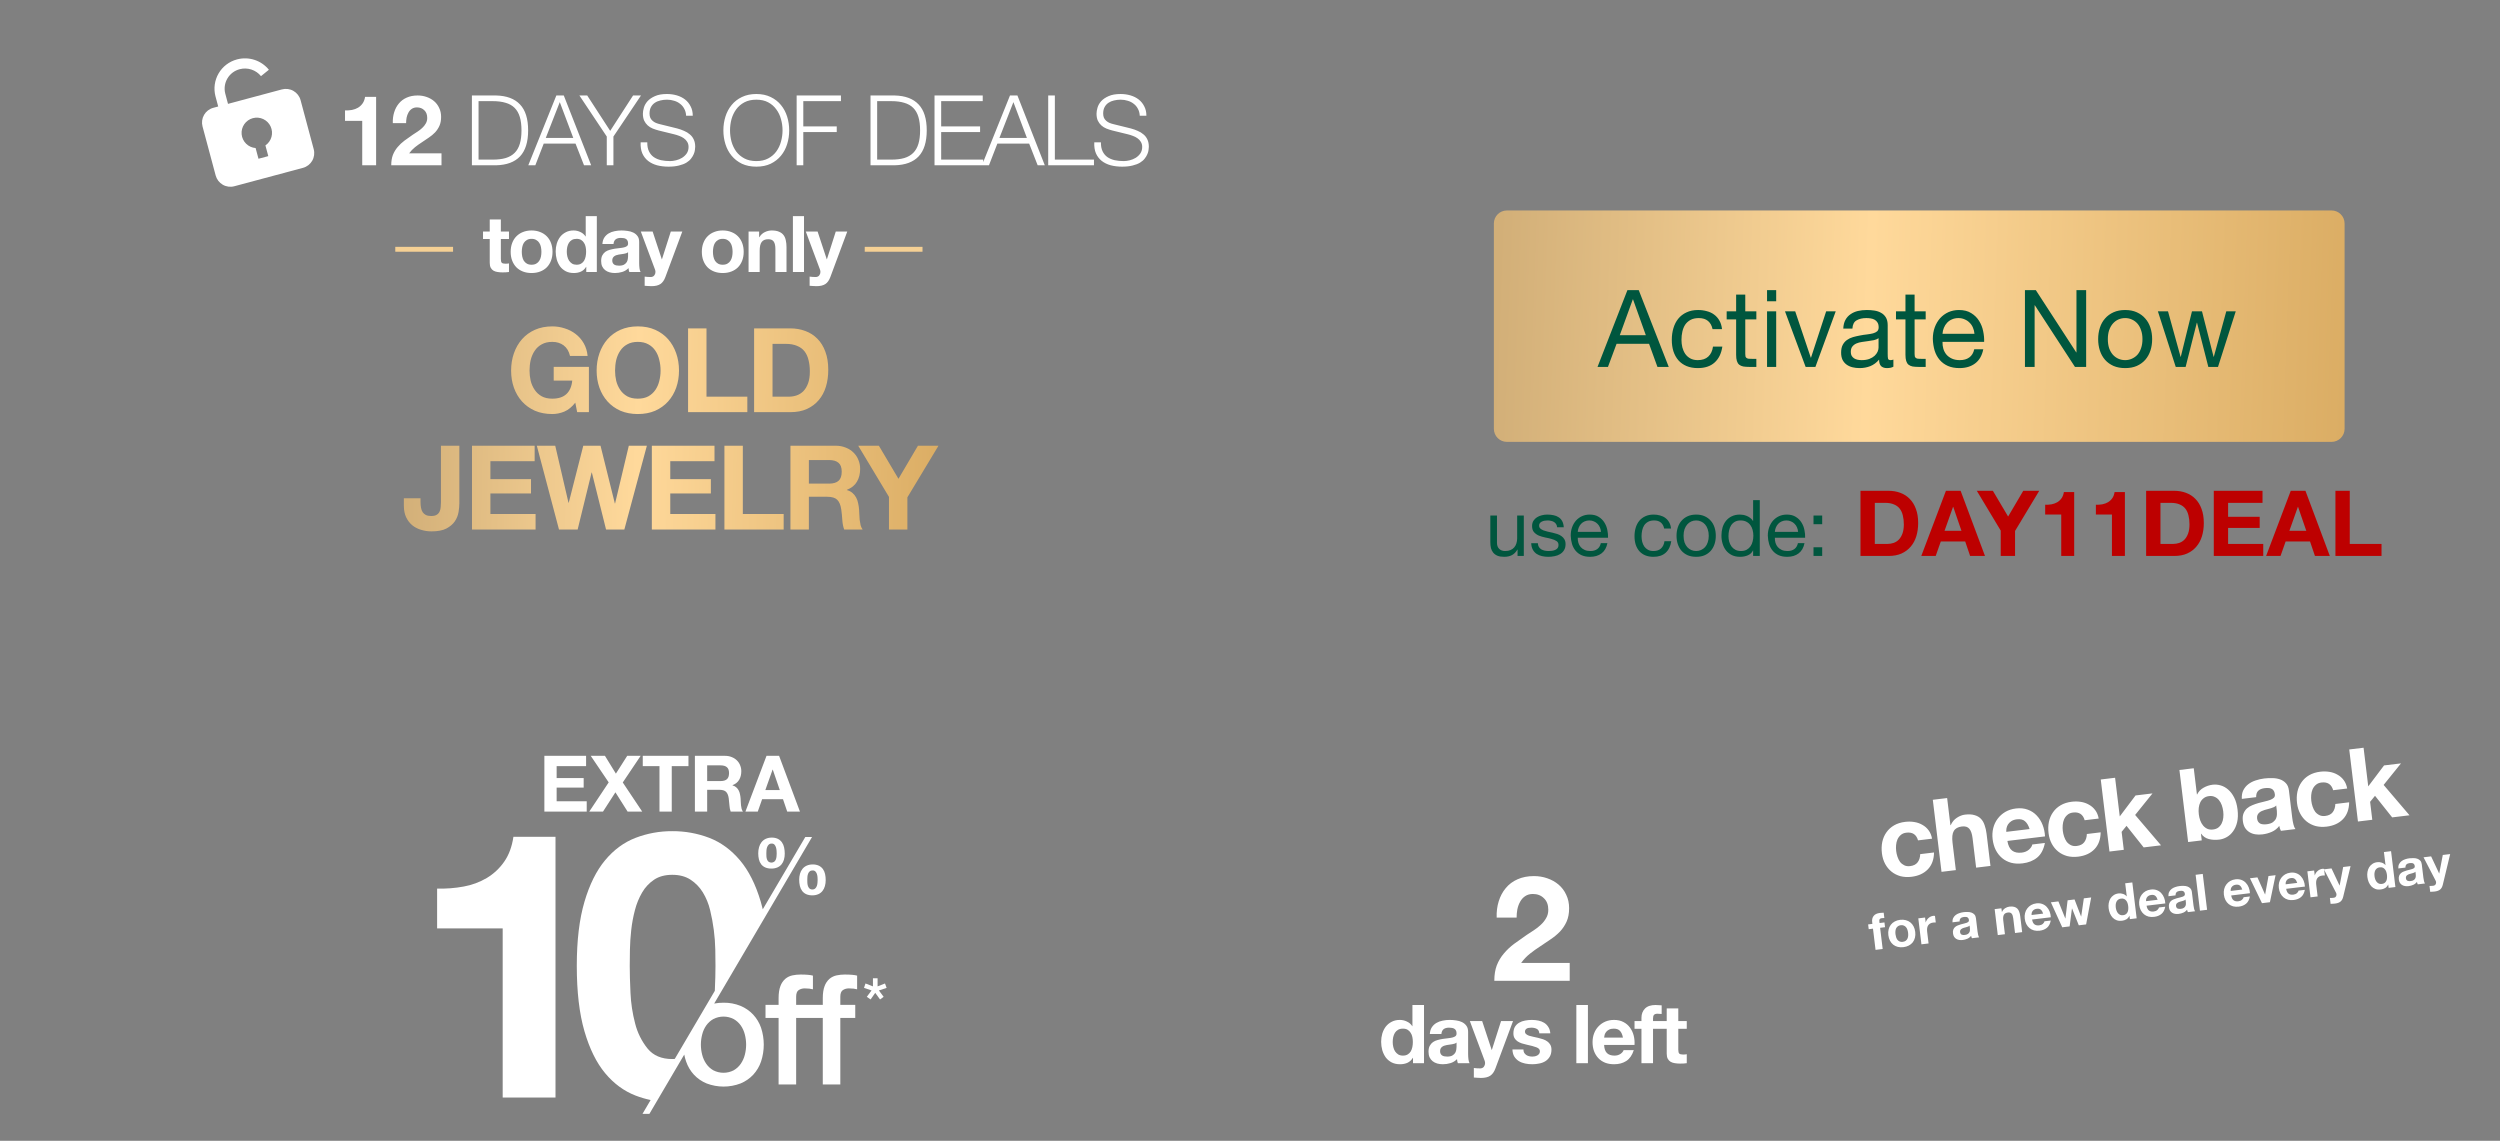
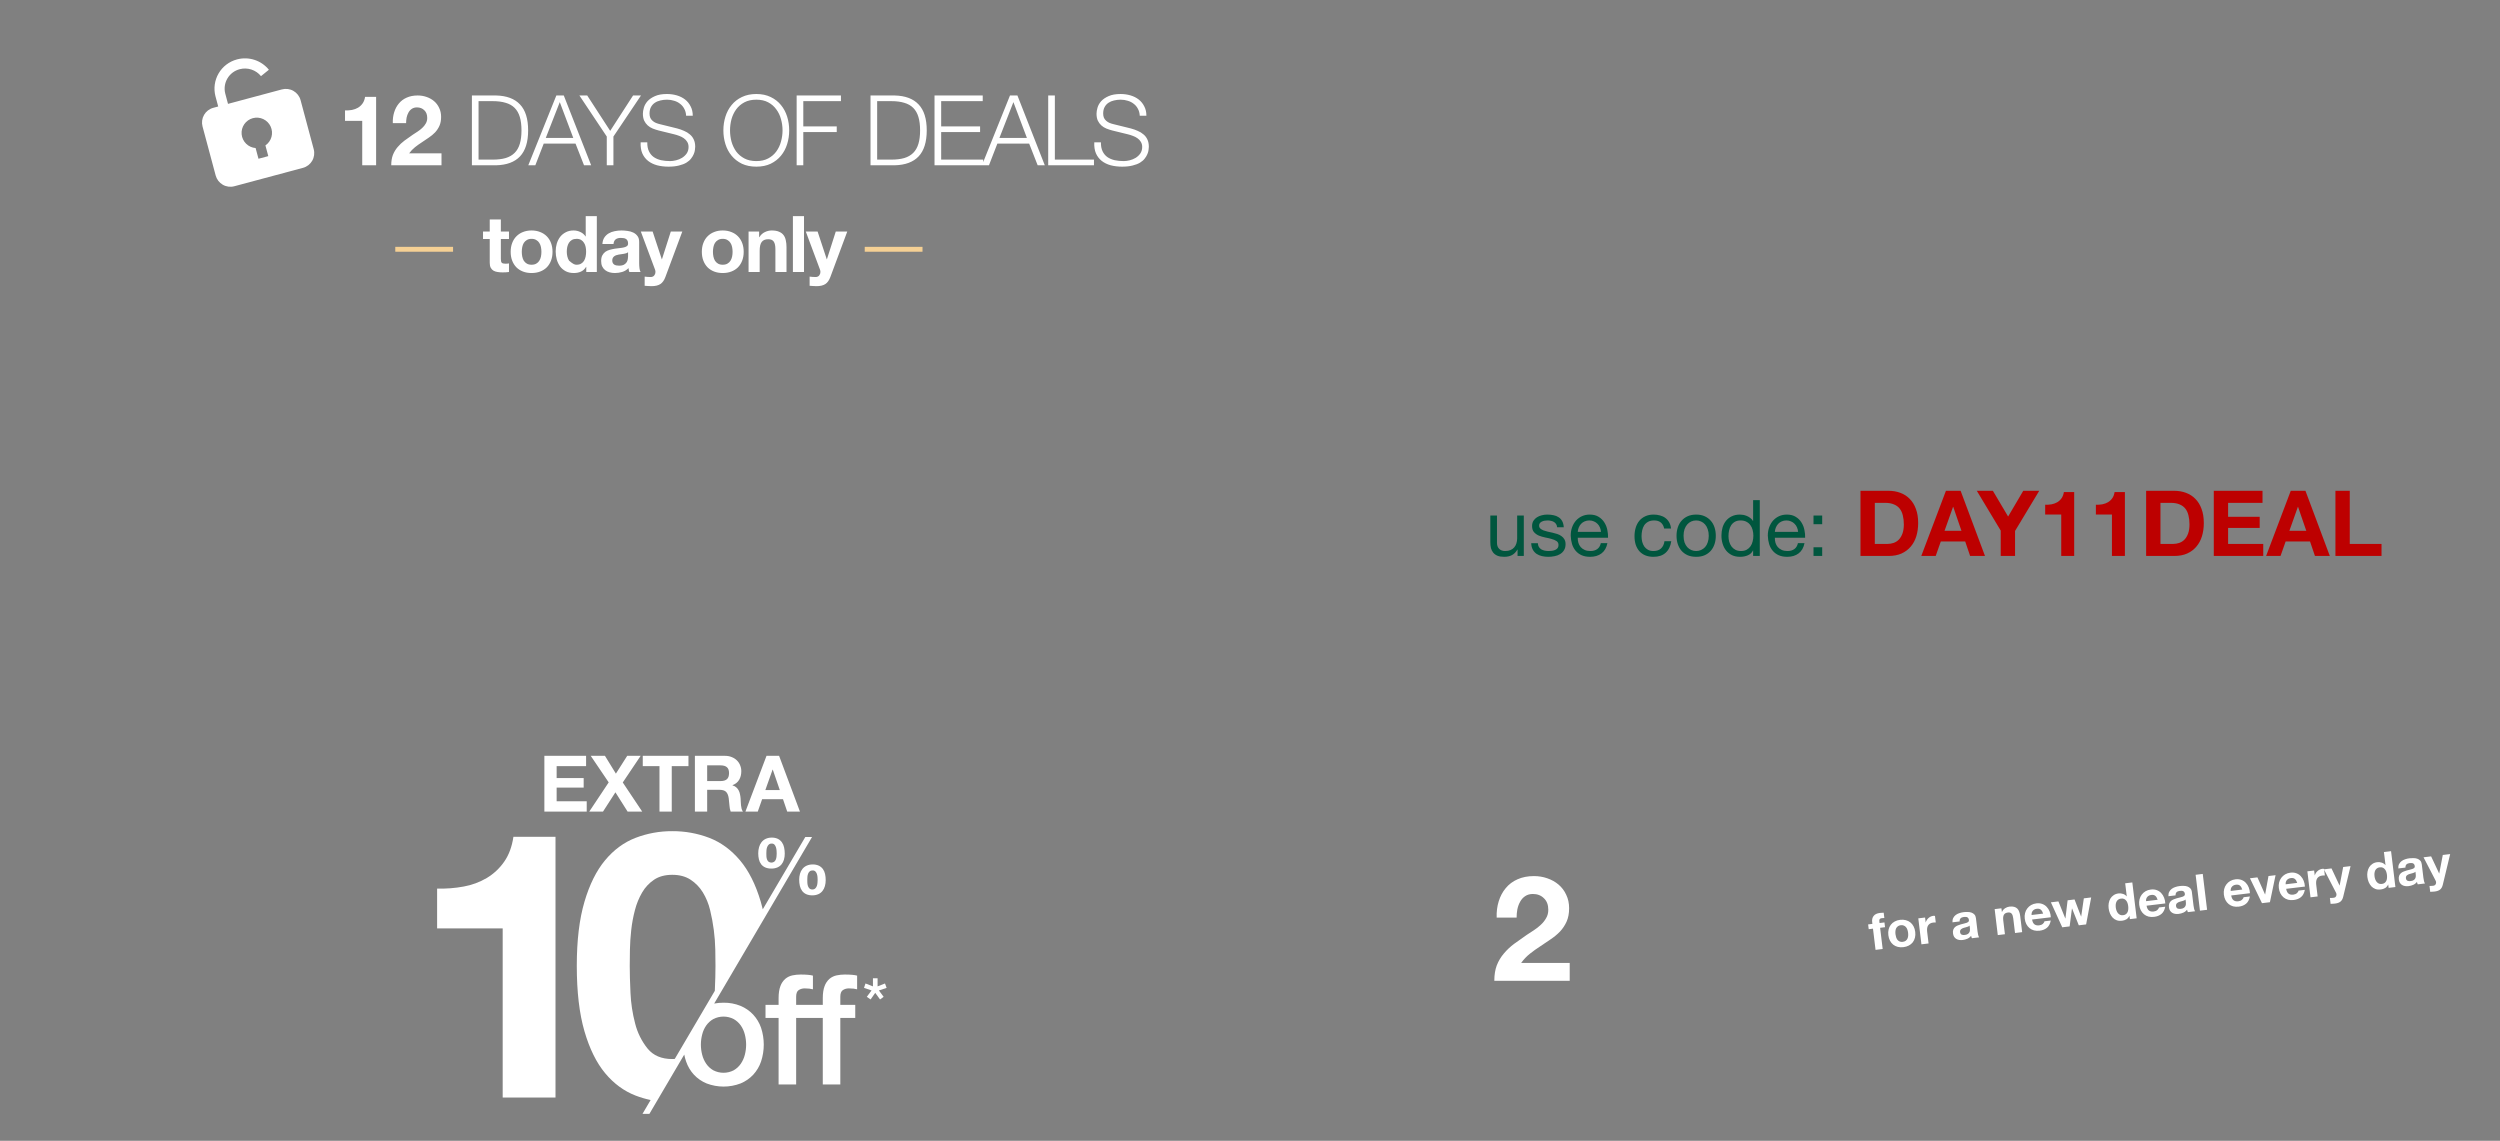
<svg xmlns="http://www.w3.org/2000/svg" width="767" height="350" viewBox="0 0 767 350" fill="none">
  <rect x="0" y="0" width="767" height="350" fill="#808080" stroke="none" />
  <path d="M86.498 27.431L69.952 31.865L69.111 28.722C68.708 27.151 68.942 25.485 69.761 24.085C70.58 22.685 71.918 21.665 73.485 21.245L73.551 21.227C74.728 20.918 75.969 20.954 77.125 21.332C78.282 21.71 79.305 22.414 80.071 23.359L82.493 21.401C81.35 19.989 79.823 18.938 78.096 18.372C76.37 17.807 74.517 17.753 72.76 18.215L72.668 18.24C70.311 18.874 68.3 20.412 67.069 22.52C65.839 24.628 65.489 27.136 66.094 29.5L66.944 32.671L65.44 33.074C64.243 33.394 63.223 34.177 62.603 35.25C61.984 36.323 61.816 37.599 62.137 38.795L66.167 53.837C66.488 55.034 67.271 56.054 68.344 56.674C69.417 57.293 70.692 57.461 71.888 57.14L92.947 51.498C94.144 51.177 95.164 50.394 95.784 49.321C96.403 48.248 96.571 46.973 96.25 45.776L92.22 30.735C91.899 29.538 91.116 28.517 90.043 27.898C88.97 27.278 87.695 27.11 86.498 27.431ZM81.429 44.614L82.31 47.899L79.301 48.705L78.421 45.42C77.322 45.334 76.29 44.863 75.505 44.089C74.72 43.315 74.234 42.289 74.133 41.191C74.032 40.094 74.322 38.996 74.952 38.092C75.582 37.188 76.512 36.536 77.576 36.25C78.641 35.965 79.772 36.065 80.769 36.533C81.767 37.002 82.567 37.807 83.028 38.808C83.49 39.809 83.582 40.941 83.289 42.003C82.997 43.066 82.338 43.99 81.429 44.614Z" fill="white" />
  <path d="M115.392 50.711H111.132V37.091H105.852V33.881C106.592 33.901 107.302 33.851 107.982 33.731C108.682 33.591 109.302 33.361 109.842 33.041C110.402 32.701 110.872 32.261 111.252 31.721C111.632 31.181 111.882 30.511 112.002 29.711H115.392V50.711ZM120.512 37.781C120.472 36.581 120.612 35.471 120.932 34.451C121.252 33.411 121.732 32.511 122.372 31.751C123.012 30.971 123.812 30.371 124.772 29.951C125.752 29.511 126.872 29.291 128.132 29.291C129.092 29.291 130.002 29.441 130.862 29.741C131.742 30.041 132.512 30.471 133.172 31.031C133.832 31.591 134.352 32.281 134.732 33.101C135.132 33.921 135.332 34.841 135.332 35.861C135.332 36.921 135.162 37.831 134.822 38.591C134.482 39.351 134.032 40.031 133.472 40.631C132.912 41.211 132.272 41.741 131.552 42.221C130.852 42.701 130.142 43.181 129.422 43.661C128.702 44.121 128.002 44.621 127.322 45.161C126.642 45.701 126.042 46.331 125.522 47.051H135.452V50.711H120.032C120.032 49.491 120.202 48.431 120.542 47.531C120.902 46.631 121.382 45.831 121.982 45.131C122.582 44.411 123.282 43.751 124.082 43.151C124.902 42.551 125.762 41.941 126.662 41.321C127.122 41.001 127.612 40.681 128.132 40.361C128.652 40.021 129.122 39.651 129.542 39.251C129.982 38.851 130.342 38.401 130.622 37.901C130.922 37.401 131.072 36.831 131.072 36.191C131.072 35.171 130.772 34.381 130.172 33.821C129.592 33.241 128.842 32.951 127.922 32.951C127.302 32.951 126.772 33.101 126.332 33.401C125.912 33.681 125.572 34.061 125.312 34.541C125.052 35.001 124.862 35.521 124.742 36.101C124.642 36.661 124.592 37.221 124.592 37.781H120.512ZM144.781 29.291H152.191C155.451 29.371 157.901 30.291 159.541 32.051C161.201 33.791 162.031 36.441 162.031 40.001C162.031 43.561 161.201 46.221 159.541 47.981C157.901 49.721 155.451 50.631 152.191 50.711H144.781V29.291ZM146.821 48.971H151.171C152.711 48.971 154.031 48.811 155.131 48.491C156.251 48.151 157.171 47.621 157.891 46.901C158.611 46.181 159.141 45.251 159.481 44.111C159.821 42.971 159.991 41.601 159.991 40.001C159.991 38.401 159.821 37.031 159.481 35.891C159.141 34.751 158.611 33.821 157.891 33.101C157.171 32.381 156.251 31.861 155.131 31.541C154.031 31.201 152.711 31.031 151.171 31.031H146.821V48.971ZM167.448 42.311H175.878L171.738 31.331L167.448 42.311ZM170.688 29.291H172.968L181.368 50.711H179.178L176.568 44.051H166.818L164.238 50.711H162.078L170.688 29.291ZM186.158 41.891L177.758 29.291H180.158L187.208 40.151L194.228 29.291H196.658L188.198 41.891V50.711H186.158V41.891ZM198.588 43.661C198.568 44.761 198.738 45.681 199.098 46.421C199.458 47.161 199.948 47.751 200.568 48.191C201.208 48.631 201.958 48.951 202.818 49.151C203.678 49.331 204.598 49.421 205.578 49.421C206.138 49.421 206.748 49.341 207.408 49.181C208.068 49.021 208.678 48.771 209.238 48.431C209.818 48.071 210.298 47.621 210.678 47.081C211.058 46.521 211.248 45.851 211.248 45.071C211.248 44.471 211.108 43.951 210.828 43.511C210.568 43.071 210.218 42.701 209.778 42.401C209.358 42.101 208.888 41.861 208.368 41.681C207.848 41.481 207.338 41.321 206.838 41.201L202.068 40.031C201.448 39.871 200.838 39.671 200.238 39.431C199.658 39.191 199.148 38.871 198.708 38.471C198.268 38.071 197.908 37.581 197.628 37.001C197.368 36.421 197.238 35.711 197.238 34.871C197.238 34.351 197.338 33.741 197.538 33.041C197.738 32.341 198.108 31.681 198.648 31.061C199.208 30.441 199.968 29.921 200.928 29.501C201.888 29.061 203.118 28.841 204.618 28.841C205.678 28.841 206.688 28.981 207.648 29.261C208.608 29.541 209.448 29.961 210.168 30.521C210.888 31.081 211.458 31.781 211.878 32.621C212.318 33.441 212.538 34.401 212.538 35.501H210.498C210.458 34.681 210.268 33.971 209.928 33.371C209.608 32.751 209.178 32.241 208.638 31.841C208.118 31.421 207.508 31.111 206.808 30.911C206.128 30.691 205.408 30.581 204.648 30.581C203.948 30.581 203.268 30.661 202.608 30.821C201.968 30.961 201.398 31.201 200.898 31.541C200.418 31.861 200.028 32.291 199.728 32.831C199.428 33.371 199.278 34.041 199.278 34.841C199.278 35.341 199.358 35.781 199.518 36.161C199.698 36.521 199.938 36.831 200.238 37.091C200.538 37.351 200.878 37.561 201.258 37.721C201.658 37.881 202.078 38.011 202.518 38.111L207.738 39.401C208.498 39.601 209.208 39.851 209.868 40.151C210.548 40.431 211.138 40.791 211.638 41.231C212.158 41.651 212.558 42.171 212.838 42.791C213.138 43.411 213.288 44.161 213.288 45.041C213.288 45.281 213.258 45.601 213.198 46.001C213.158 46.401 213.038 46.831 212.838 47.291C212.658 47.731 212.388 48.181 212.028 48.641C211.688 49.101 211.208 49.521 210.588 49.901C209.988 50.261 209.238 50.551 208.338 50.771C207.438 51.011 206.358 51.131 205.098 51.131C203.838 51.131 202.668 50.991 201.588 50.711C200.508 50.411 199.588 49.961 198.828 49.361C198.068 48.761 197.478 47.991 197.058 47.051C196.658 46.111 196.488 44.981 196.548 43.661H198.588ZM223.974 40.001C223.974 41.161 224.124 42.311 224.424 43.451C224.744 44.571 225.224 45.581 225.864 46.481C226.524 47.361 227.364 48.071 228.384 48.611C229.404 49.151 230.624 49.421 232.044 49.421C233.464 49.421 234.674 49.151 235.674 48.611C236.694 48.071 237.524 47.361 238.164 46.481C238.824 45.581 239.304 44.571 239.604 43.451C239.924 42.311 240.084 41.161 240.084 40.001C240.084 38.821 239.924 37.671 239.604 36.551C239.304 35.431 238.824 34.431 238.164 33.551C237.524 32.651 236.694 31.931 235.674 31.391C234.674 30.851 233.464 30.581 232.044 30.581C230.624 30.581 229.404 30.851 228.384 31.391C227.364 31.931 226.524 32.651 225.864 33.551C225.224 34.431 224.744 35.431 224.424 36.551C224.124 37.671 223.974 38.821 223.974 40.001ZM221.934 40.001C221.934 38.521 222.144 37.111 222.564 35.771C222.984 34.431 223.614 33.251 224.454 32.231C225.294 31.191 226.344 30.371 227.604 29.771C228.884 29.151 230.364 28.841 232.044 28.841C233.724 28.841 235.194 29.151 236.454 29.771C237.714 30.371 238.764 31.191 239.604 32.231C240.444 33.251 241.074 34.431 241.494 35.771C241.914 37.111 242.124 38.521 242.124 40.001C242.124 41.481 241.914 42.891 241.494 44.231C241.074 45.571 240.444 46.751 239.604 47.771C238.764 48.791 237.714 49.611 236.454 50.231C235.194 50.831 233.724 51.131 232.044 51.131C230.364 51.131 228.884 50.831 227.604 50.231C226.344 49.611 225.294 48.791 224.454 47.771C223.614 46.751 222.984 45.571 222.564 44.231C222.144 42.891 221.934 41.481 221.934 40.001ZM244.411 29.291H258.001V31.031H246.451V38.771H256.711V40.511H246.451V50.711H244.411V29.291ZM267.073 29.291H274.483C277.743 29.371 280.193 30.291 281.833 32.051C283.493 33.791 284.323 36.441 284.323 40.001C284.323 43.561 283.493 46.221 281.833 47.981C280.193 49.721 277.743 50.631 274.483 50.711H267.073V29.291ZM269.113 48.971H273.463C275.003 48.971 276.323 48.811 277.423 48.491C278.543 48.151 279.463 47.621 280.183 46.901C280.903 46.181 281.433 45.251 281.773 44.111C282.113 42.971 282.283 41.601 282.283 40.001C282.283 38.401 282.113 37.031 281.773 35.891C281.433 34.751 280.903 33.821 280.183 33.101C279.463 32.381 278.543 31.861 277.423 31.541C276.323 31.201 275.003 31.031 273.463 31.031H269.113V48.971ZM286.711 29.291H301.501V31.031H288.751V38.771H300.691V40.511H288.751V48.971H301.651V50.711H286.711V29.291ZM306.624 42.311H315.054L310.914 31.331L306.624 42.311ZM309.864 29.291H312.144L320.544 50.711H318.354L315.744 44.051H305.994L303.414 50.711H301.254L309.864 29.291ZM321.59 29.291H323.63V48.971H335.63V50.711H321.59V29.291ZM337.764 43.661C337.744 44.761 337.914 45.681 338.274 46.421C338.634 47.161 339.124 47.751 339.744 48.191C340.384 48.631 341.134 48.951 341.994 49.151C342.854 49.331 343.774 49.421 344.754 49.421C345.314 49.421 345.924 49.341 346.584 49.181C347.244 49.021 347.854 48.771 348.414 48.431C348.994 48.071 349.474 47.621 349.854 47.081C350.234 46.521 350.424 45.851 350.424 45.071C350.424 44.471 350.284 43.951 350.004 43.511C349.744 43.071 349.394 42.701 348.954 42.401C348.534 42.101 348.064 41.861 347.544 41.681C347.024 41.481 346.514 41.321 346.014 41.201L341.244 40.031C340.624 39.871 340.014 39.671 339.414 39.431C338.834 39.191 338.324 38.871 337.884 38.471C337.444 38.071 337.084 37.581 336.804 37.001C336.544 36.421 336.414 35.711 336.414 34.871C336.414 34.351 336.514 33.741 336.714 33.041C336.914 32.341 337.284 31.681 337.824 31.061C338.384 30.441 339.144 29.921 340.104 29.501C341.064 29.061 342.294 28.841 343.794 28.841C344.854 28.841 345.864 28.981 346.824 29.261C347.784 29.541 348.624 29.961 349.344 30.521C350.064 31.081 350.634 31.781 351.054 32.621C351.494 33.441 351.714 34.401 351.714 35.501H349.674C349.634 34.681 349.444 33.971 349.104 33.371C348.784 32.751 348.354 32.241 347.814 31.841C347.294 31.421 346.684 31.111 345.984 30.911C345.304 30.691 344.584 30.581 343.824 30.581C343.124 30.581 342.444 30.661 341.784 30.821C341.144 30.961 340.574 31.201 340.074 31.541C339.594 31.861 339.204 32.291 338.904 32.831C338.604 33.371 338.454 34.041 338.454 34.841C338.454 35.341 338.534 35.781 338.694 36.161C338.874 36.521 339.114 36.831 339.414 37.091C339.714 37.351 340.054 37.561 340.434 37.721C340.834 37.881 341.254 38.011 341.694 38.111L346.914 39.401C347.674 39.601 348.384 39.851 349.044 40.151C349.724 40.431 350.314 40.791 350.814 41.231C351.334 41.651 351.734 42.171 352.014 42.791C352.314 43.411 352.464 44.161 352.464 45.041C352.464 45.281 352.434 45.601 352.374 46.001C352.334 46.401 352.214 46.831 352.014 47.291C351.834 47.731 351.564 48.181 351.204 48.641C350.864 49.101 350.384 49.521 349.764 49.901C349.164 50.261 348.414 50.551 347.514 50.771C346.614 51.011 345.534 51.131 344.274 51.131C343.014 51.131 341.844 50.991 340.764 50.711C339.684 50.411 338.764 49.961 338.004 49.361C337.244 48.761 336.654 47.991 336.234 47.051C335.834 46.111 335.664 44.981 335.724 43.661H337.764Z" fill="white" />
-   <path d="M153.661 71.043H156.157V73.323H153.661V79.467C153.661 80.043 153.757 80.427 153.949 80.619C154.141 80.811 154.525 80.907 155.101 80.907C155.293 80.907 155.477 80.899 155.653 80.883C155.829 80.867 155.997 80.843 156.157 80.811V83.451C155.869 83.499 155.549 83.531 155.197 83.547C154.845 83.563 154.501 83.571 154.165 83.571C153.637 83.571 153.133 83.531 152.653 83.451C152.189 83.387 151.773 83.251 151.405 83.043C151.053 82.835 150.773 82.539 150.565 82.155C150.357 81.771 150.253 81.267 150.253 80.643V73.323H148.189V71.043H150.253V67.323H153.661V71.043ZM160.082 77.259C160.082 77.755 160.13 78.243 160.226 78.723C160.322 79.187 160.482 79.611 160.706 79.995C160.946 80.363 161.258 80.659 161.642 80.883C162.026 81.107 162.506 81.219 163.082 81.219C163.658 81.219 164.138 81.107 164.522 80.883C164.922 80.659 165.234 80.363 165.458 79.995C165.698 79.611 165.866 79.187 165.962 78.723C166.058 78.243 166.106 77.755 166.106 77.259C166.106 76.763 166.058 76.275 165.962 75.795C165.866 75.315 165.698 74.891 165.458 74.523C165.234 74.155 164.922 73.859 164.522 73.635C164.138 73.395 163.658 73.275 163.082 73.275C162.506 73.275 162.026 73.395 161.642 73.635C161.258 73.859 160.946 74.155 160.706 74.523C160.482 74.891 160.322 75.315 160.226 75.795C160.13 76.275 160.082 76.763 160.082 77.259ZM156.674 77.259C156.674 76.267 156.826 75.371 157.13 74.571C157.434 73.755 157.866 73.067 158.426 72.507C158.986 71.931 159.658 71.491 160.442 71.187C161.226 70.867 162.106 70.707 163.082 70.707C164.058 70.707 164.938 70.867 165.722 71.187C166.522 71.491 167.202 71.931 167.762 72.507C168.322 73.067 168.754 73.755 169.058 74.571C169.362 75.371 169.514 76.267 169.514 77.259C169.514 78.251 169.362 79.147 169.058 79.947C168.754 80.747 168.322 81.435 167.762 82.011C167.202 82.571 166.522 83.003 165.722 83.307C164.938 83.611 164.058 83.763 163.082 83.763C162.106 83.763 161.226 83.611 160.442 83.307C159.658 83.003 158.986 82.571 158.426 82.011C157.866 81.435 157.434 80.747 157.13 79.947C156.826 79.147 156.674 78.251 156.674 77.259ZM179.818 77.211C179.818 76.699 179.77 76.211 179.674 75.747C179.578 75.267 179.41 74.851 179.17 74.499C178.946 74.131 178.65 73.835 178.282 73.611C177.914 73.387 177.45 73.275 176.89 73.275C176.33 73.275 175.858 73.387 175.474 73.611C175.09 73.835 174.778 74.131 174.538 74.499C174.314 74.867 174.146 75.291 174.034 75.771C173.938 76.235 173.89 76.723 173.89 77.235C173.89 77.715 173.946 78.195 174.058 78.675C174.17 79.155 174.346 79.587 174.586 79.971C174.842 80.339 175.154 80.643 175.522 80.883C175.906 81.107 176.362 81.219 176.89 81.219C177.45 81.219 177.914 81.107 178.282 80.883C178.666 80.659 178.97 80.363 179.194 79.995C179.418 79.611 179.578 79.179 179.674 78.699C179.77 78.219 179.818 77.723 179.818 77.211ZM179.866 81.867H179.818C179.418 82.539 178.89 83.027 178.234 83.331C177.594 83.619 176.866 83.763 176.05 83.763C175.122 83.763 174.306 83.587 173.602 83.235C172.898 82.867 172.314 82.379 171.85 81.771C171.402 81.147 171.058 80.435 170.818 79.635C170.594 78.835 170.482 78.003 170.482 77.139C170.482 76.307 170.594 75.507 170.818 74.739C171.058 73.955 171.402 73.267 171.85 72.675C172.314 72.083 172.89 71.611 173.578 71.259C174.266 70.891 175.066 70.707 175.978 70.707C176.714 70.707 177.41 70.867 178.066 71.187C178.738 71.491 179.266 71.947 179.65 72.555H179.698V66.315H183.106V83.451H179.866V81.867ZM184.818 74.859C184.866 74.059 185.066 73.395 185.418 72.867C185.77 72.339 186.218 71.915 186.762 71.595C187.306 71.275 187.914 71.051 188.586 70.923C189.274 70.779 189.962 70.707 190.65 70.707C191.274 70.707 191.906 70.755 192.546 70.851C193.186 70.931 193.77 71.099 194.298 71.355C194.826 71.611 195.258 71.971 195.594 72.435C195.93 72.883 196.098 73.483 196.098 74.235V80.691C196.098 81.251 196.13 81.787 196.194 82.299C196.258 82.811 196.37 83.195 196.53 83.451H193.074C193.01 83.259 192.954 83.067 192.906 82.875C192.874 82.667 192.85 82.459 192.834 82.251C192.29 82.811 191.65 83.203 190.914 83.427C190.178 83.651 189.426 83.763 188.658 83.763C188.066 83.763 187.514 83.691 187.002 83.547C186.49 83.403 186.042 83.179 185.658 82.875C185.274 82.571 184.97 82.187 184.746 81.723C184.538 81.259 184.434 80.707 184.434 80.067C184.434 79.363 184.554 78.787 184.794 78.339C185.05 77.875 185.37 77.507 185.754 77.235C186.154 76.963 186.602 76.763 187.098 76.635C187.61 76.491 188.122 76.379 188.634 76.299C189.146 76.219 189.65 76.155 190.146 76.107C190.642 76.059 191.082 75.987 191.466 75.891C191.85 75.795 192.154 75.659 192.378 75.483C192.602 75.291 192.706 75.019 192.69 74.667C192.69 74.299 192.626 74.011 192.498 73.803C192.386 73.579 192.226 73.411 192.018 73.299C191.826 73.171 191.594 73.091 191.322 73.059C191.066 73.011 190.786 72.987 190.482 72.987C189.81 72.987 189.282 73.131 188.898 73.419C188.514 73.707 188.29 74.187 188.226 74.859H184.818ZM192.69 77.379C192.546 77.507 192.362 77.611 192.138 77.691C191.93 77.755 191.698 77.811 191.442 77.859C191.202 77.907 190.946 77.947 190.674 77.979C190.402 78.011 190.13 78.051 189.858 78.099C189.602 78.147 189.346 78.211 189.09 78.291C188.85 78.371 188.634 78.483 188.442 78.627C188.266 78.755 188.122 78.923 188.01 79.131C187.898 79.339 187.842 79.603 187.842 79.923C187.842 80.227 187.898 80.483 188.01 80.691C188.122 80.899 188.274 81.067 188.466 81.195C188.658 81.307 188.882 81.387 189.138 81.435C189.394 81.483 189.658 81.507 189.93 81.507C190.602 81.507 191.122 81.395 191.49 81.171C191.858 80.947 192.13 80.683 192.306 80.379C192.482 80.059 192.586 79.739 192.618 79.419C192.666 79.099 192.69 78.843 192.69 78.651V77.379ZM204.143 84.987C203.775 85.995 203.263 86.715 202.607 87.147C201.951 87.579 201.039 87.795 199.871 87.795C199.519 87.795 199.167 87.779 198.815 87.747C198.479 87.731 198.135 87.707 197.783 87.675V84.867C198.103 84.899 198.431 84.931 198.767 84.963C199.103 84.995 199.439 85.003 199.775 84.987C200.223 84.939 200.551 84.763 200.759 84.459C200.983 84.155 201.095 83.819 201.095 83.451C201.095 83.179 201.047 82.923 200.951 82.683L196.607 71.043H200.231L203.039 79.539H203.087L205.799 71.043H209.327L204.143 84.987ZM218.732 77.259C218.732 77.755 218.78 78.243 218.876 78.723C218.972 79.187 219.132 79.611 219.356 79.995C219.596 80.363 219.908 80.659 220.292 80.883C220.676 81.107 221.156 81.219 221.732 81.219C222.308 81.219 222.788 81.107 223.172 80.883C223.572 80.659 223.884 80.363 224.108 79.995C224.348 79.611 224.516 79.187 224.612 78.723C224.708 78.243 224.756 77.755 224.756 77.259C224.756 76.763 224.708 76.275 224.612 75.795C224.516 75.315 224.348 74.891 224.108 74.523C223.884 74.155 223.572 73.859 223.172 73.635C222.788 73.395 222.308 73.275 221.732 73.275C221.156 73.275 220.676 73.395 220.292 73.635C219.908 73.859 219.596 74.155 219.356 74.523C219.132 74.891 218.972 75.315 218.876 75.795C218.78 76.275 218.732 76.763 218.732 77.259ZM215.324 77.259C215.324 76.267 215.476 75.371 215.78 74.571C216.084 73.755 216.516 73.067 217.076 72.507C217.636 71.931 218.308 71.491 219.092 71.187C219.876 70.867 220.756 70.707 221.732 70.707C222.708 70.707 223.588 70.867 224.372 71.187C225.172 71.491 225.852 71.931 226.412 72.507C226.972 73.067 227.404 73.755 227.708 74.571C228.012 75.371 228.164 76.267 228.164 77.259C228.164 78.251 228.012 79.147 227.708 79.947C227.404 80.747 226.972 81.435 226.412 82.011C225.852 82.571 225.172 83.003 224.372 83.307C223.588 83.611 222.708 83.763 221.732 83.763C220.756 83.763 219.876 83.611 219.092 83.307C218.308 83.003 217.636 82.571 217.076 82.011C216.516 81.435 216.084 80.747 215.78 79.947C215.476 79.147 215.324 78.251 215.324 77.259ZM229.66 71.043H232.9V72.771H232.972C233.404 72.051 233.964 71.531 234.652 71.211C235.34 70.875 236.044 70.707 236.764 70.707C237.676 70.707 238.42 70.835 238.996 71.091C239.588 71.331 240.052 71.675 240.388 72.123C240.724 72.555 240.956 73.091 241.084 73.731C241.228 74.355 241.3 75.051 241.3 75.819V83.451H237.892V76.443C237.892 75.419 237.732 74.659 237.412 74.163C237.092 73.651 236.524 73.395 235.708 73.395C234.78 73.395 234.108 73.675 233.692 74.235C233.276 74.779 233.068 75.683 233.068 76.947V83.451H229.66V71.043ZM243.263 66.315H246.671V83.451H243.263V66.315ZM254.754 84.987C254.386 85.995 253.874 86.715 253.218 87.147C252.562 87.579 251.65 87.795 250.482 87.795C250.13 87.795 249.778 87.779 249.426 87.747C249.09 87.731 248.746 87.707 248.394 87.675V84.867C248.714 84.899 249.042 84.931 249.378 84.963C249.714 84.995 250.05 85.003 250.386 84.987C250.834 84.939 251.162 84.763 251.37 84.459C251.594 84.155 251.706 83.819 251.706 83.451C251.706 83.179 251.658 82.923 251.562 82.683L247.218 71.043H250.842L253.65 79.539H253.698L256.41 71.043H259.938L254.754 84.987Z" fill="white" />
+   <path d="M153.661 71.043H156.157V73.323H153.661V79.467C153.661 80.043 153.757 80.427 153.949 80.619C154.141 80.811 154.525 80.907 155.101 80.907C155.293 80.907 155.477 80.899 155.653 80.883C155.829 80.867 155.997 80.843 156.157 80.811V83.451C155.869 83.499 155.549 83.531 155.197 83.547C154.845 83.563 154.501 83.571 154.165 83.571C153.637 83.571 153.133 83.531 152.653 83.451C152.189 83.387 151.773 83.251 151.405 83.043C151.053 82.835 150.773 82.539 150.565 82.155C150.357 81.771 150.253 81.267 150.253 80.643V73.323H148.189V71.043H150.253V67.323H153.661V71.043ZM160.082 77.259C160.082 77.755 160.13 78.243 160.226 78.723C160.322 79.187 160.482 79.611 160.706 79.995C160.946 80.363 161.258 80.659 161.642 80.883C162.026 81.107 162.506 81.219 163.082 81.219C163.658 81.219 164.138 81.107 164.522 80.883C164.922 80.659 165.234 80.363 165.458 79.995C165.698 79.611 165.866 79.187 165.962 78.723C166.058 78.243 166.106 77.755 166.106 77.259C166.106 76.763 166.058 76.275 165.962 75.795C165.866 75.315 165.698 74.891 165.458 74.523C165.234 74.155 164.922 73.859 164.522 73.635C164.138 73.395 163.658 73.275 163.082 73.275C162.506 73.275 162.026 73.395 161.642 73.635C161.258 73.859 160.946 74.155 160.706 74.523C160.482 74.891 160.322 75.315 160.226 75.795C160.13 76.275 160.082 76.763 160.082 77.259ZM156.674 77.259C156.674 76.267 156.826 75.371 157.13 74.571C157.434 73.755 157.866 73.067 158.426 72.507C158.986 71.931 159.658 71.491 160.442 71.187C161.226 70.867 162.106 70.707 163.082 70.707C164.058 70.707 164.938 70.867 165.722 71.187C166.522 71.491 167.202 71.931 167.762 72.507C168.322 73.067 168.754 73.755 169.058 74.571C169.362 75.371 169.514 76.267 169.514 77.259C169.514 78.251 169.362 79.147 169.058 79.947C168.754 80.747 168.322 81.435 167.762 82.011C167.202 82.571 166.522 83.003 165.722 83.307C164.938 83.611 164.058 83.763 163.082 83.763C162.106 83.763 161.226 83.611 160.442 83.307C159.658 83.003 158.986 82.571 158.426 82.011C157.866 81.435 157.434 80.747 157.13 79.947C156.826 79.147 156.674 78.251 156.674 77.259ZM179.818 77.211C179.818 76.699 179.77 76.211 179.674 75.747C179.578 75.267 179.41 74.851 179.17 74.499C178.946 74.131 178.65 73.835 178.282 73.611C177.914 73.387 177.45 73.275 176.89 73.275C176.33 73.275 175.858 73.387 175.474 73.611C175.09 73.835 174.778 74.131 174.538 74.499C174.314 74.867 174.146 75.291 174.034 75.771C173.938 76.235 173.89 76.723 173.89 77.235C173.89 77.715 173.946 78.195 174.058 78.675C174.17 79.155 174.346 79.587 174.586 79.971C175.906 81.107 176.362 81.219 176.89 81.219C177.45 81.219 177.914 81.107 178.282 80.883C178.666 80.659 178.97 80.363 179.194 79.995C179.418 79.611 179.578 79.179 179.674 78.699C179.77 78.219 179.818 77.723 179.818 77.211ZM179.866 81.867H179.818C179.418 82.539 178.89 83.027 178.234 83.331C177.594 83.619 176.866 83.763 176.05 83.763C175.122 83.763 174.306 83.587 173.602 83.235C172.898 82.867 172.314 82.379 171.85 81.771C171.402 81.147 171.058 80.435 170.818 79.635C170.594 78.835 170.482 78.003 170.482 77.139C170.482 76.307 170.594 75.507 170.818 74.739C171.058 73.955 171.402 73.267 171.85 72.675C172.314 72.083 172.89 71.611 173.578 71.259C174.266 70.891 175.066 70.707 175.978 70.707C176.714 70.707 177.41 70.867 178.066 71.187C178.738 71.491 179.266 71.947 179.65 72.555H179.698V66.315H183.106V83.451H179.866V81.867ZM184.818 74.859C184.866 74.059 185.066 73.395 185.418 72.867C185.77 72.339 186.218 71.915 186.762 71.595C187.306 71.275 187.914 71.051 188.586 70.923C189.274 70.779 189.962 70.707 190.65 70.707C191.274 70.707 191.906 70.755 192.546 70.851C193.186 70.931 193.77 71.099 194.298 71.355C194.826 71.611 195.258 71.971 195.594 72.435C195.93 72.883 196.098 73.483 196.098 74.235V80.691C196.098 81.251 196.13 81.787 196.194 82.299C196.258 82.811 196.37 83.195 196.53 83.451H193.074C193.01 83.259 192.954 83.067 192.906 82.875C192.874 82.667 192.85 82.459 192.834 82.251C192.29 82.811 191.65 83.203 190.914 83.427C190.178 83.651 189.426 83.763 188.658 83.763C188.066 83.763 187.514 83.691 187.002 83.547C186.49 83.403 186.042 83.179 185.658 82.875C185.274 82.571 184.97 82.187 184.746 81.723C184.538 81.259 184.434 80.707 184.434 80.067C184.434 79.363 184.554 78.787 184.794 78.339C185.05 77.875 185.37 77.507 185.754 77.235C186.154 76.963 186.602 76.763 187.098 76.635C187.61 76.491 188.122 76.379 188.634 76.299C189.146 76.219 189.65 76.155 190.146 76.107C190.642 76.059 191.082 75.987 191.466 75.891C191.85 75.795 192.154 75.659 192.378 75.483C192.602 75.291 192.706 75.019 192.69 74.667C192.69 74.299 192.626 74.011 192.498 73.803C192.386 73.579 192.226 73.411 192.018 73.299C191.826 73.171 191.594 73.091 191.322 73.059C191.066 73.011 190.786 72.987 190.482 72.987C189.81 72.987 189.282 73.131 188.898 73.419C188.514 73.707 188.29 74.187 188.226 74.859H184.818ZM192.69 77.379C192.546 77.507 192.362 77.611 192.138 77.691C191.93 77.755 191.698 77.811 191.442 77.859C191.202 77.907 190.946 77.947 190.674 77.979C190.402 78.011 190.13 78.051 189.858 78.099C189.602 78.147 189.346 78.211 189.09 78.291C188.85 78.371 188.634 78.483 188.442 78.627C188.266 78.755 188.122 78.923 188.01 79.131C187.898 79.339 187.842 79.603 187.842 79.923C187.842 80.227 187.898 80.483 188.01 80.691C188.122 80.899 188.274 81.067 188.466 81.195C188.658 81.307 188.882 81.387 189.138 81.435C189.394 81.483 189.658 81.507 189.93 81.507C190.602 81.507 191.122 81.395 191.49 81.171C191.858 80.947 192.13 80.683 192.306 80.379C192.482 80.059 192.586 79.739 192.618 79.419C192.666 79.099 192.69 78.843 192.69 78.651V77.379ZM204.143 84.987C203.775 85.995 203.263 86.715 202.607 87.147C201.951 87.579 201.039 87.795 199.871 87.795C199.519 87.795 199.167 87.779 198.815 87.747C198.479 87.731 198.135 87.707 197.783 87.675V84.867C198.103 84.899 198.431 84.931 198.767 84.963C199.103 84.995 199.439 85.003 199.775 84.987C200.223 84.939 200.551 84.763 200.759 84.459C200.983 84.155 201.095 83.819 201.095 83.451C201.095 83.179 201.047 82.923 200.951 82.683L196.607 71.043H200.231L203.039 79.539H203.087L205.799 71.043H209.327L204.143 84.987ZM218.732 77.259C218.732 77.755 218.78 78.243 218.876 78.723C218.972 79.187 219.132 79.611 219.356 79.995C219.596 80.363 219.908 80.659 220.292 80.883C220.676 81.107 221.156 81.219 221.732 81.219C222.308 81.219 222.788 81.107 223.172 80.883C223.572 80.659 223.884 80.363 224.108 79.995C224.348 79.611 224.516 79.187 224.612 78.723C224.708 78.243 224.756 77.755 224.756 77.259C224.756 76.763 224.708 76.275 224.612 75.795C224.516 75.315 224.348 74.891 224.108 74.523C223.884 74.155 223.572 73.859 223.172 73.635C222.788 73.395 222.308 73.275 221.732 73.275C221.156 73.275 220.676 73.395 220.292 73.635C219.908 73.859 219.596 74.155 219.356 74.523C219.132 74.891 218.972 75.315 218.876 75.795C218.78 76.275 218.732 76.763 218.732 77.259ZM215.324 77.259C215.324 76.267 215.476 75.371 215.78 74.571C216.084 73.755 216.516 73.067 217.076 72.507C217.636 71.931 218.308 71.491 219.092 71.187C219.876 70.867 220.756 70.707 221.732 70.707C222.708 70.707 223.588 70.867 224.372 71.187C225.172 71.491 225.852 71.931 226.412 72.507C226.972 73.067 227.404 73.755 227.708 74.571C228.012 75.371 228.164 76.267 228.164 77.259C228.164 78.251 228.012 79.147 227.708 79.947C227.404 80.747 226.972 81.435 226.412 82.011C225.852 82.571 225.172 83.003 224.372 83.307C223.588 83.611 222.708 83.763 221.732 83.763C220.756 83.763 219.876 83.611 219.092 83.307C218.308 83.003 217.636 82.571 217.076 82.011C216.516 81.435 216.084 80.747 215.78 79.947C215.476 79.147 215.324 78.251 215.324 77.259ZM229.66 71.043H232.9V72.771H232.972C233.404 72.051 233.964 71.531 234.652 71.211C235.34 70.875 236.044 70.707 236.764 70.707C237.676 70.707 238.42 70.835 238.996 71.091C239.588 71.331 240.052 71.675 240.388 72.123C240.724 72.555 240.956 73.091 241.084 73.731C241.228 74.355 241.3 75.051 241.3 75.819V83.451H237.892V76.443C237.892 75.419 237.732 74.659 237.412 74.163C237.092 73.651 236.524 73.395 235.708 73.395C234.78 73.395 234.108 73.675 233.692 74.235C233.276 74.779 233.068 75.683 233.068 76.947V83.451H229.66V71.043ZM243.263 66.315H246.671V83.451H243.263V66.315ZM254.754 84.987C254.386 85.995 253.874 86.715 253.218 87.147C252.562 87.579 251.65 87.795 250.482 87.795C250.13 87.795 249.778 87.779 249.426 87.747C249.09 87.731 248.746 87.707 248.394 87.675V84.867C248.714 84.899 249.042 84.931 249.378 84.963C249.714 84.995 250.05 85.003 250.386 84.987C250.834 84.939 251.162 84.763 251.37 84.459C251.594 84.155 251.706 83.819 251.706 83.451C251.706 83.179 251.658 82.923 251.562 82.683L247.218 71.043H250.842L253.65 79.539H253.698L256.41 71.043H259.938L254.754 84.987Z" fill="white" />
  <rect x="121.271" y="75.732" width="17.729" height="1.5" fill="#F5D094" />
  <rect x="265.297" y="75.732" width="17.729" height="1.5" fill="#F5D094" />
-   <path d="M176.5 123.535C175.492 124.831 174.376 125.743 173.152 126.271C171.928 126.775 170.692 127.027 169.444 127.027C167.476 127.027 165.7 126.691 164.116 126.019C162.556 125.323 161.236 124.375 160.156 123.175C159.076 121.975 158.248 120.571 157.672 118.963C157.096 117.331 156.808 115.579 156.808 113.707C156.808 111.787 157.096 110.011 157.672 108.379C158.248 106.723 159.076 105.283 160.156 104.059C161.236 102.835 162.556 101.875 164.116 101.179C165.7 100.483 167.476 100.135 169.444 100.135C170.764 100.135 172.036 100.339 173.26 100.747C174.508 101.131 175.624 101.707 176.608 102.475C177.616 103.243 178.444 104.191 179.092 105.319C179.74 106.447 180.136 107.743 180.28 109.207H174.88C174.544 107.767 173.896 106.687 172.936 105.967C171.976 105.247 170.812 104.887 169.444 104.887C168.172 104.887 167.092 105.139 166.204 105.643C165.316 106.123 164.596 106.783 164.044 107.623C163.492 108.439 163.084 109.375 162.82 110.431C162.58 111.487 162.46 112.579 162.46 113.707C162.46 114.787 162.58 115.843 162.82 116.875C163.084 117.883 163.492 118.795 164.044 119.611C164.596 120.427 165.316 121.087 166.204 121.591C167.092 122.071 168.172 122.311 169.444 122.311C171.316 122.311 172.756 121.843 173.764 120.907C174.796 119.947 175.396 118.567 175.564 116.767H169.876V112.555H180.676V126.451H177.076L176.5 123.535ZM188.697 113.707C188.697 114.787 188.817 115.843 189.057 116.875C189.321 117.883 189.729 118.795 190.281 119.611C190.833 120.427 191.553 121.087 192.441 121.591C193.329 122.071 194.409 122.311 195.681 122.311C196.953 122.311 198.033 122.071 198.921 121.591C199.809 121.087 200.529 120.427 201.081 119.611C201.633 118.795 202.029 117.883 202.269 116.875C202.533 115.843 202.665 114.787 202.665 113.707C202.665 112.579 202.533 111.487 202.269 110.431C202.029 109.375 201.633 108.439 201.081 107.623C200.529 106.783 199.809 106.123 198.921 105.643C198.033 105.139 196.953 104.887 195.681 104.887C194.409 104.887 193.329 105.139 192.441 105.643C191.553 106.123 190.833 106.783 190.281 107.623C189.729 108.439 189.321 109.375 189.057 110.431C188.817 111.487 188.697 112.579 188.697 113.707ZM183.045 113.707C183.045 111.787 183.333 110.011 183.909 108.379C184.485 106.723 185.313 105.283 186.393 104.059C187.473 102.835 188.793 101.875 190.353 101.179C191.937 100.483 193.713 100.135 195.681 100.135C197.673 100.135 199.449 100.483 201.009 101.179C202.569 101.875 203.889 102.835 204.969 104.059C206.049 105.283 206.877 106.723 207.453 108.379C208.029 110.011 208.317 111.787 208.317 113.707C208.317 115.579 208.029 117.331 207.453 118.963C206.877 120.571 206.049 121.975 204.969 123.175C203.889 124.375 202.569 125.323 201.009 126.019C199.449 126.691 197.673 127.027 195.681 127.027C193.713 127.027 191.937 126.691 190.353 126.019C188.793 125.323 187.473 124.375 186.393 123.175C185.313 121.975 184.485 120.571 183.909 118.963C183.333 117.331 183.045 115.579 183.045 113.707ZM211.1 100.747H216.752V121.699H229.28V126.451H211.1V100.747ZM237.012 121.699H242.052C242.868 121.699 243.66 121.567 244.428 121.303C245.196 121.039 245.88 120.607 246.48 120.007C247.08 119.383 247.56 118.579 247.92 117.595C248.28 116.611 248.46 115.411 248.46 113.995C248.46 112.699 248.328 111.535 248.064 110.503C247.824 109.447 247.416 108.547 246.84 107.803C246.264 107.059 245.496 106.495 244.536 106.111C243.6 105.703 242.436 105.499 241.044 105.499H237.012V121.699ZM231.36 100.747H242.448C244.104 100.747 245.64 101.011 247.056 101.539C248.496 102.067 249.732 102.859 250.764 103.915C251.82 104.971 252.636 106.291 253.212 107.875C253.812 109.459 254.112 111.319 254.112 113.455C254.112 115.327 253.872 117.055 253.392 118.639C252.912 120.223 252.18 121.591 251.196 122.743C250.236 123.895 249.024 124.807 247.56 125.479C246.12 126.127 244.416 126.451 242.448 126.451H231.36V100.747ZM140.93 154.351C140.93 155.191 140.846 156.115 140.678 157.123C140.51 158.131 140.126 159.079 139.526 159.967C138.926 160.831 138.062 161.563 136.934 162.163C135.806 162.739 134.282 163.027 132.362 163.027C131.282 163.027 130.238 162.871 129.23 162.559C128.222 162.271 127.322 161.815 126.53 161.191C125.738 160.543 125.102 159.727 124.622 158.743C124.142 157.735 123.902 156.523 123.902 155.107V152.875H129.014V154.027C129.014 154.651 129.062 155.227 129.158 155.755C129.254 156.283 129.422 156.739 129.662 157.123C129.902 157.483 130.226 157.771 130.634 157.987C131.066 158.203 131.618 158.311 132.29 158.311C133.034 158.311 133.61 158.179 134.018 157.915C134.426 157.651 134.714 157.315 134.882 156.907C135.074 156.475 135.182 156.019 135.206 155.539C135.254 155.035 135.278 154.555 135.278 154.099V136.747H140.93V154.351ZM144.806 136.747H164.03V141.499H150.458V147.007H162.914V151.399H150.458V157.699H164.318V162.451H144.806V136.747ZM191.55 162.451H185.934L181.578 144.955H181.506L177.222 162.451H171.498L164.694 136.747H170.346L174.414 154.243H174.486L178.95 136.747H184.242L188.634 154.459H188.706L192.918 136.747H198.462L191.55 162.451ZM199.986 136.747H219.21V141.499H205.638V147.007H218.094V151.399H205.638V157.699H219.498V162.451H199.986V136.747ZM222.25 136.747H227.902V157.699H240.43V162.451H222.25V136.747ZM248.162 148.375H254.354C255.65 148.375 256.622 148.087 257.27 147.511C257.918 146.935 258.242 145.999 258.242 144.703C258.242 143.455 257.918 142.555 257.27 142.003C256.622 141.427 255.65 141.139 254.354 141.139H248.162V148.375ZM242.51 136.747H256.37C257.522 136.747 258.554 136.939 259.466 137.323C260.402 137.683 261.194 138.187 261.842 138.835C262.514 139.483 263.018 140.239 263.354 141.103C263.714 141.943 263.894 142.855 263.894 143.839C263.894 145.351 263.57 146.659 262.922 147.763C262.298 148.867 261.266 149.707 259.826 150.283V150.355C260.522 150.547 261.098 150.847 261.554 151.255C262.01 151.639 262.382 152.107 262.67 152.659C262.958 153.187 263.162 153.775 263.282 154.423C263.426 155.071 263.522 155.719 263.57 156.367C263.594 156.775 263.618 157.255 263.642 157.807C263.666 158.359 263.702 158.923 263.75 159.499C263.822 160.075 263.918 160.627 264.038 161.155C264.182 161.659 264.386 162.091 264.65 162.451H258.998C258.686 161.635 258.494 160.663 258.422 159.535C258.35 158.407 258.242 157.327 258.098 156.295C257.906 154.951 257.498 153.967 256.874 153.343C256.25 152.719 255.23 152.407 253.814 152.407H248.162V162.451H242.51V136.747ZM272.734 152.443L263.302 136.747H269.638L275.65 146.899L281.626 136.747H287.926L278.386 152.587V162.451H272.734V152.443Z" fill="url(#paint0_linear_40168_5286)" />
  <path d="M154.224 336.716V284.839H134.105V272.615C136.843 272.699 139.583 272.488 142.276 271.987C144.774 271.54 147.173 270.65 149.36 269.36C151.462 268.097 153.273 266.402 154.673 264.388C156.119 262.332 157.066 259.78 157.516 256.732H170.427V336.719L154.224 336.716Z" fill="white" />
  <path d="M257.809 305.79V308.291H262.391V312.305H257.809V332.708H252.428V312.305H244.258V332.708H238.873V312.305H234.859V308.291H238.873V306.262C238.873 304.721 239.063 303.469 239.442 302.506C239.748 301.65 240.269 300.887 240.954 300.289C241.575 299.772 242.313 299.415 243.103 299.249C243.933 299.073 244.779 298.986 245.628 298.99C247.36 298.99 248.619 299.1 249.406 299.32V303.521C249.042 303.424 248.671 303.353 248.297 303.311C247.835 303.259 247.369 303.236 246.904 303.24C246.244 303.222 245.594 303.403 245.039 303.76C244.52 304.107 244.26 304.783 244.26 305.79V308.291H252.43V306.262C252.43 304.721 252.62 303.469 252.999 302.506C253.305 301.651 253.825 300.888 254.508 300.289C255.13 299.773 255.867 299.416 256.657 299.249C257.488 299.073 258.336 298.986 259.185 298.99C260.917 298.99 262.176 299.1 262.963 299.32V303.521C262.599 303.424 262.228 303.353 261.854 303.311C261.392 303.259 260.927 303.236 260.461 303.24C259.801 303.222 259.15 303.403 258.593 303.76C258.07 304.107 257.809 304.786 257.809 305.79Z" fill="white" />
  <path d="M231.062 311.267C229.977 310.112 228.657 309.201 227.19 308.598C225.533 307.928 223.758 307.6 221.971 307.631C221.012 307.626 220.054 307.713 219.111 307.89L249.139 256.786H247.07L234.019 278.977C233.831 278.189 233.629 277.422 233.413 276.682C231.848 271.376 229.712 267.123 227.006 263.924C224.299 260.725 221.172 258.437 217.625 257.059C213.991 255.671 210.129 254.973 206.239 255.001C202.388 254.979 198.566 255.678 194.971 257.059C191.423 258.431 188.314 260.719 185.644 263.924C182.973 267.129 180.861 271.382 179.307 276.682C177.742 281.989 176.959 288.527 176.959 296.297C176.959 304.306 177.742 311 179.307 316.379C180.873 321.757 182.988 326.048 185.655 329.251C188.323 332.453 191.432 334.742 194.982 336.116C196.486 336.697 198.035 337.155 199.613 337.486L197.114 341.736H199.235L209.929 323.542C210.062 324.264 210.252 324.974 210.498 325.666C211.009 327.173 211.829 328.556 212.906 329.728C213.992 330.884 215.313 331.795 216.78 332.397C220.139 333.686 223.857 333.686 227.216 332.397C228.682 331.794 230.002 330.884 231.088 329.728C232.164 328.556 232.985 327.173 233.496 325.666C234.599 322.307 234.599 318.683 233.496 315.324C232.976 313.817 232.147 312.435 231.062 311.267ZM206.236 324.913C202.956 324.913 200.439 323.845 198.686 321.709C196.864 319.443 195.557 316.809 194.854 313.988C194.048 310.92 193.571 307.775 193.433 304.607C193.279 301.366 193.203 298.601 193.205 296.312C193.205 294.94 193.224 293.28 193.262 291.334C193.3 289.388 193.434 287.385 193.663 285.327C193.89 283.262 194.27 281.216 194.8 279.207C195.286 277.3 196.037 275.47 197.032 273.771C197.942 272.214 199.194 270.884 200.693 269.88C202.181 268.89 204.03 268.395 206.242 268.393C208.454 268.391 210.323 268.887 211.851 269.88C213.383 270.88 214.673 272.209 215.626 273.771C216.65 275.455 217.403 277.289 217.858 279.207C218.35 281.224 218.729 283.268 218.995 285.327C219.256 287.32 219.409 289.325 219.452 291.334C219.49 293.278 219.509 294.938 219.509 296.312C219.509 298.455 219.442 301.014 219.307 303.987L207.015 324.884C206.762 324.901 206.501 324.91 206.236 324.91V324.913ZM228.512 323.619C228.261 324.606 227.837 325.542 227.261 326.382C226.697 327.201 225.954 327.881 225.09 328.372C224.126 328.869 223.057 329.128 221.972 329.128C220.888 329.128 219.819 328.869 218.855 328.372C217.99 327.883 217.247 327.202 216.684 326.382C216.105 325.543 215.682 324.607 215.433 323.619C214.895 321.569 214.895 319.415 215.433 317.365C215.675 316.375 216.099 315.438 216.684 314.602C217.254 313.796 217.995 313.127 218.855 312.643C219.819 312.146 220.888 311.887 221.972 311.887C223.057 311.887 224.126 312.146 225.09 312.643C225.949 313.129 226.69 313.798 227.261 314.602C227.844 315.439 228.268 316.375 228.512 317.365C229.046 319.416 229.046 321.569 228.512 323.619Z" fill="white" />
  <path d="M240.566 259.998C240.451 259.435 240.224 258.902 239.898 258.429C239.579 257.981 239.157 257.618 238.667 257.368C238.074 257.09 237.423 256.956 236.768 256.979C236.131 256.964 235.498 257.093 234.918 257.357C234.413 257.597 233.971 257.952 233.627 258.392C233.277 258.849 233.021 259.37 232.874 259.927C232.707 260.537 232.625 261.168 232.629 261.8C232.624 262.427 232.694 263.052 232.837 263.662C232.956 264.201 233.188 264.708 233.519 265.149C233.846 265.571 234.273 265.905 234.761 266.121C235.356 266.374 235.999 266.496 236.646 266.477C237.28 266.492 237.91 266.376 238.497 266.135C238.992 265.925 239.431 265.6 239.776 265.186C240.119 264.758 240.372 264.265 240.518 263.736C240.686 263.138 240.768 262.518 240.762 261.897C240.765 261.259 240.699 260.622 240.566 259.998ZM238.241 262.738C238.219 263.046 238.154 263.35 238.047 263.64C237.948 263.916 237.78 264.163 237.558 264.356C237.299 264.546 236.986 264.648 236.664 264.648C236.343 264.648 236.03 264.546 235.77 264.356C235.558 264.16 235.399 263.913 235.307 263.64C235.208 263.345 235.151 263.038 235.136 262.727C235.136 262.4 235.114 262.11 235.114 261.849C235.114 261.587 235.114 261.257 235.151 260.899C235.17 260.558 235.239 260.222 235.355 259.901C235.461 259.607 235.632 259.341 235.856 259.122C236.106 258.9 236.434 258.787 236.768 258.807C236.927 258.797 237.085 258.822 237.233 258.881C237.38 258.94 237.513 259.031 237.621 259.148C237.83 259.387 237.983 259.67 238.07 259.975C238.168 260.304 238.229 260.642 238.252 260.984C238.278 261.334 238.289 261.63 238.289 261.874C238.289 262.119 238.266 262.429 238.241 262.738ZM253.128 268.14C253.016 267.591 252.788 267.073 252.46 266.619C252.138 266.183 251.716 265.832 251.229 265.595C250.634 265.323 249.984 265.194 249.33 265.217C248.694 265.202 248.062 265.327 247.48 265.584C246.979 265.812 246.538 266.154 246.192 266.582C245.841 267.02 245.584 267.525 245.436 268.066C245.269 268.668 245.186 269.291 245.191 269.916C245.188 270.548 245.258 271.177 245.399 271.793C245.522 272.34 245.754 272.857 246.081 273.313C246.404 273.749 246.831 274.096 247.323 274.323C247.916 274.584 248.56 274.709 249.208 274.689C249.843 274.705 250.474 274.584 251.059 274.334C251.559 274.115 251.998 273.778 252.338 273.35C252.68 272.908 252.932 272.403 253.08 271.864C253.247 271.261 253.329 270.638 253.324 270.013C253.329 269.38 253.263 268.749 253.128 268.131V268.14ZM250.803 270.854C250.781 271.178 250.716 271.498 250.61 271.804C250.51 272.095 250.344 272.358 250.123 272.571C249.88 272.79 249.56 272.904 249.234 272.887C249.07 272.898 248.906 272.875 248.751 272.821C248.596 272.767 248.454 272.682 248.332 272.571C248.12 272.355 247.961 272.093 247.869 271.804C247.771 271.492 247.713 271.169 247.698 270.843C247.684 270.502 247.676 270.201 247.676 269.942C247.676 269.683 247.676 269.356 247.713 269.015C247.733 268.69 247.803 268.37 247.92 268.066C248.024 267.785 248.195 267.535 248.418 267.335C248.676 267.131 249.001 267.03 249.33 267.051C249.488 267.041 249.646 267.065 249.793 267.122C249.94 267.179 250.073 267.267 250.183 267.381C250.388 267.604 250.541 267.87 250.632 268.159C250.731 268.467 250.792 268.786 250.814 269.109C250.84 269.442 250.851 269.732 250.851 269.962C250.851 270.192 250.828 270.513 250.803 270.846V270.854Z" fill="white" />
  <path d="M265.074 303.081L265.532 301.727L267.82 302.623V300.127H269.242V302.623L271.516 301.727L272.016 303.081L269.645 303.871L271.101 305.824L269.998 306.634L268.522 304.599L267.101 306.634L265.936 305.824L267.391 303.871L265.074 303.081Z" fill="white" />
  <path d="M167.013 231.888H179.812V235.052H170.776V238.719H179.069V241.644H170.776V245.838H180.004V249.002H167.013V231.888ZM186.749 240.038L181.237 231.888H185.599L188.955 237.353L192.43 231.888H196.553L191.064 240.062L197.032 249.002H192.55L188.811 243.082L185 249.002H180.781L186.749 240.038ZM202.329 235.052H197.2V231.888H211.221V235.052H206.092V249.002H202.329V235.052ZM216.958 239.63H221.08C221.943 239.63 222.59 239.438 223.022 239.055C223.453 238.671 223.669 238.048 223.669 237.185C223.669 236.355 223.453 235.755 223.022 235.388C222.59 235.004 221.943 234.813 221.08 234.813H216.958V239.63ZM213.194 231.888H222.422C223.189 231.888 223.876 232.016 224.484 232.272C225.107 232.512 225.634 232.847 226.066 233.279C226.513 233.71 226.849 234.213 227.072 234.789C227.312 235.348 227.432 235.955 227.432 236.61C227.432 237.617 227.216 238.488 226.785 239.223C226.369 239.958 225.682 240.517 224.723 240.901V240.949C225.187 241.076 225.57 241.276 225.874 241.548C226.177 241.803 226.425 242.115 226.617 242.483C226.809 242.834 226.944 243.226 227.024 243.657C227.12 244.088 227.184 244.52 227.216 244.951C227.232 245.223 227.248 245.542 227.264 245.91C227.28 246.278 227.304 246.653 227.336 247.037C227.384 247.42 227.448 247.788 227.528 248.139C227.624 248.475 227.759 248.762 227.935 249.002H224.172C223.964 248.459 223.837 247.812 223.789 247.06C223.741 246.309 223.669 245.59 223.573 244.903C223.445 244.008 223.173 243.353 222.758 242.938C222.342 242.522 221.663 242.315 220.721 242.315H216.958V249.002H213.194V231.888ZM234.806 242.387H239.241L237.083 236.107H237.036L234.806 242.387ZM235.166 231.888H239.025L245.425 249.002H241.518L240.223 245.191H233.824L232.482 249.002H228.694L235.166 231.888Z" fill="white" />
  <path d="M467.505 170.568H465.585V168.6H465.537C465.105 169.368 464.553 169.936 463.881 170.304C463.209 170.656 462.417 170.832 461.505 170.832C460.689 170.832 460.009 170.728 459.465 170.52C458.921 170.296 458.481 169.984 458.145 169.584C457.809 169.184 457.569 168.712 457.425 168.168C457.297 167.608 457.233 166.992 457.233 166.32V158.16H459.273V166.56C459.273 167.328 459.497 167.936 459.945 168.384C460.393 168.832 461.009 169.056 461.793 169.056C462.417 169.056 462.953 168.96 463.401 168.768C463.865 168.576 464.249 168.304 464.553 167.952C464.857 167.6 465.081 167.192 465.225 166.728C465.385 166.248 465.465 165.728 465.465 165.168V158.16H467.505V170.568ZM471.817 166.656C471.833 167.104 471.937 167.488 472.129 167.808C472.321 168.112 472.569 168.36 472.873 168.552C473.193 168.728 473.545 168.856 473.929 168.936C474.329 169.016 474.737 169.056 475.153 169.056C475.473 169.056 475.809 169.032 476.161 168.984C476.513 168.936 476.833 168.848 477.121 168.72C477.425 168.592 477.673 168.408 477.865 168.168C478.057 167.912 478.153 167.592 478.153 167.208C478.153 166.68 477.953 166.28 477.553 166.008C477.153 165.736 476.649 165.52 476.041 165.36C475.449 165.184 474.801 165.032 474.097 164.904C473.393 164.76 472.737 164.568 472.129 164.328C471.537 164.072 471.041 163.72 470.641 163.272C470.241 162.824 470.041 162.2 470.041 161.4C470.041 160.776 470.177 160.24 470.449 159.792C470.737 159.344 471.097 158.984 471.529 158.712C471.977 158.424 472.473 158.216 473.017 158.088C473.577 157.944 474.129 157.872 474.673 157.872C475.377 157.872 476.025 157.936 476.617 158.064C477.209 158.176 477.729 158.384 478.177 158.688C478.641 158.976 479.009 159.376 479.281 159.888C479.553 160.384 479.713 161.008 479.761 161.76H477.721C477.689 161.36 477.585 161.032 477.409 160.776C477.233 160.504 477.009 160.288 476.737 160.128C476.465 159.968 476.161 159.856 475.825 159.792C475.505 159.712 475.177 159.672 474.841 159.672C474.537 159.672 474.225 159.696 473.905 159.744C473.601 159.792 473.321 159.88 473.065 160.008C472.809 160.12 472.601 160.28 472.441 160.488C472.281 160.68 472.201 160.936 472.201 161.256C472.201 161.608 472.321 161.904 472.561 162.144C472.817 162.368 473.137 162.56 473.521 162.72C473.905 162.864 474.337 162.992 474.817 163.104C475.297 163.2 475.777 163.304 476.257 163.416C476.769 163.528 477.265 163.664 477.745 163.824C478.241 163.984 478.673 164.2 479.041 164.472C479.425 164.728 479.729 165.056 479.953 165.456C480.193 165.856 480.313 166.352 480.313 166.944C480.313 167.696 480.153 168.32 479.833 168.816C479.529 169.312 479.121 169.712 478.609 170.016C478.113 170.32 477.545 170.528 476.905 170.64C476.281 170.768 475.657 170.832 475.033 170.832C474.345 170.832 473.689 170.76 473.065 170.616C472.441 170.472 471.889 170.24 471.409 169.92C470.929 169.584 470.545 169.152 470.257 168.624C469.969 168.08 469.809 167.424 469.777 166.656H471.817ZM491.185 163.176C491.153 162.696 491.041 162.24 490.849 161.808C490.673 161.376 490.425 161.008 490.105 160.704C489.801 160.384 489.433 160.136 489.001 159.96C488.585 159.768 488.121 159.672 487.609 159.672C487.081 159.672 486.601 159.768 486.169 159.96C485.753 160.136 485.393 160.384 485.089 160.704C484.785 161.024 484.545 161.4 484.369 161.832C484.193 162.248 484.089 162.696 484.057 163.176H491.185ZM493.153 166.632C492.881 168.024 492.281 169.072 491.353 169.776C490.425 170.48 489.257 170.832 487.849 170.832C486.857 170.832 485.993 170.672 485.257 170.352C484.537 170.032 483.929 169.584 483.433 169.008C482.937 168.432 482.561 167.744 482.305 166.944C482.065 166.144 481.929 165.272 481.897 164.328C481.897 163.384 482.041 162.52 482.329 161.736C482.617 160.952 483.017 160.272 483.529 159.696C484.057 159.12 484.673 158.672 485.377 158.352C486.097 158.032 486.881 157.872 487.729 157.872C488.833 157.872 489.745 158.104 490.465 158.568C491.201 159.016 491.785 159.592 492.217 160.296C492.665 161 492.969 161.768 493.129 162.6C493.305 163.432 493.377 164.224 493.345 164.976H484.057C484.041 165.52 484.105 166.04 484.249 166.536C484.393 167.016 484.625 167.448 484.945 167.832C485.265 168.2 485.673 168.496 486.169 168.72C486.665 168.944 487.249 169.056 487.921 169.056C488.785 169.056 489.489 168.856 490.033 168.456C490.593 168.056 490.961 167.448 491.137 166.632H493.153ZM510.564 162.144C510.404 161.36 510.068 160.752 509.556 160.32C509.044 159.888 508.356 159.672 507.492 159.672C506.756 159.672 506.14 159.808 505.644 160.08C505.148 160.352 504.748 160.712 504.444 161.16C504.156 161.608 503.948 162.128 503.82 162.72C503.692 163.296 503.628 163.896 503.628 164.52C503.628 165.096 503.692 165.656 503.82 166.2C503.964 166.744 504.18 167.232 504.468 167.664C504.756 168.08 505.132 168.416 505.596 168.672C506.06 168.928 506.612 169.056 507.252 169.056C508.26 169.056 509.044 168.792 509.604 168.264C510.18 167.736 510.532 166.992 510.66 166.032H512.748C512.524 167.568 511.948 168.752 511.02 169.584C510.108 170.416 508.86 170.832 507.276 170.832C506.332 170.832 505.492 170.68 504.756 170.376C504.036 170.072 503.428 169.64 502.932 169.08C502.452 168.52 502.084 167.856 501.828 167.088C501.588 166.304 501.468 165.448 501.468 164.52C501.468 163.592 501.588 162.728 501.828 161.928C502.068 161.112 502.428 160.408 502.908 159.816C503.404 159.208 504.02 158.736 504.756 158.4C505.492 158.048 506.348 157.872 507.324 157.872C508.028 157.872 508.684 157.96 509.292 158.136C509.916 158.296 510.46 158.552 510.924 158.904C511.404 159.256 511.796 159.704 512.1 160.248C512.404 160.776 512.596 161.408 512.676 162.144H510.564ZM516.518 164.376C516.518 165.128 516.614 165.8 516.806 166.392C517.014 166.968 517.294 167.456 517.646 167.856C517.998 168.24 518.406 168.536 518.87 168.744C519.35 168.952 519.854 169.056 520.382 169.056C520.91 169.056 521.406 168.952 521.87 168.744C522.35 168.536 522.766 168.24 523.118 167.856C523.47 167.456 523.742 166.968 523.934 166.392C524.142 165.8 524.246 165.128 524.246 164.376C524.246 163.624 524.142 162.96 523.934 162.384C523.742 161.792 523.47 161.296 523.118 160.896C522.766 160.496 522.35 160.192 521.87 159.984C521.406 159.776 520.91 159.672 520.382 159.672C519.854 159.672 519.35 159.776 518.87 159.984C518.406 160.192 517.998 160.496 517.646 160.896C517.294 161.296 517.014 161.792 516.806 162.384C516.614 162.96 516.518 163.624 516.518 164.376ZM514.358 164.376C514.358 163.464 514.486 162.616 514.742 161.832C514.998 161.032 515.382 160.344 515.894 159.768C516.406 159.176 517.038 158.712 517.79 158.376C518.542 158.04 519.406 157.872 520.382 157.872C521.374 157.872 522.238 158.04 522.974 158.376C523.726 158.712 524.358 159.176 524.87 159.768C525.382 160.344 525.766 161.032 526.022 161.832C526.278 162.616 526.406 163.464 526.406 164.376C526.406 165.288 526.278 166.136 526.022 166.92C525.766 167.704 525.382 168.392 524.87 168.984C524.358 169.56 523.726 170.016 522.974 170.352C522.238 170.672 521.374 170.832 520.382 170.832C519.406 170.832 518.542 170.672 517.79 170.352C517.038 170.016 516.406 169.56 515.894 168.984C515.382 168.392 514.998 167.704 514.742 166.92C514.486 166.136 514.358 165.288 514.358 164.376ZM530.299 164.472C530.299 165.048 530.371 165.616 530.515 166.176C530.675 166.72 530.907 167.208 531.211 167.64C531.531 168.072 531.931 168.416 532.411 168.672C532.907 168.928 533.483 169.056 534.139 169.056C534.827 169.056 535.411 168.92 535.891 168.648C536.371 168.376 536.763 168.024 537.067 167.592C537.371 167.144 537.587 166.64 537.715 166.08C537.859 165.52 537.931 164.952 537.931 164.376C537.931 163.768 537.859 163.184 537.715 162.624C537.571 162.048 537.339 161.544 537.019 161.112C536.715 160.68 536.315 160.336 535.819 160.08C535.323 159.808 534.723 159.672 534.019 159.672C533.331 159.672 532.747 159.808 532.267 160.08C531.787 160.352 531.403 160.712 531.115 161.16C530.827 161.608 530.619 162.12 530.491 162.696C530.363 163.272 530.299 163.864 530.299 164.472ZM539.899 170.568H537.859V168.888H537.811C537.475 169.576 536.947 170.072 536.227 170.376C535.507 170.68 534.715 170.832 533.851 170.832C532.891 170.832 532.051 170.656 531.331 170.304C530.627 169.952 530.035 169.48 529.555 168.888C529.091 168.296 528.739 167.608 528.499 166.824C528.259 166.04 528.139 165.208 528.139 164.328C528.139 163.448 528.251 162.616 528.475 161.832C528.715 161.048 529.067 160.368 529.531 159.792C530.011 159.2 530.603 158.736 531.307 158.4C532.027 158.048 532.859 157.872 533.803 157.872C534.123 157.872 534.467 157.904 534.835 157.968C535.203 158.032 535.571 158.144 535.939 158.304C536.307 158.448 536.651 158.648 536.971 158.904C537.307 159.144 537.587 159.448 537.811 159.816H537.859V153.432H539.899V170.568ZM551.654 163.176C551.622 162.696 551.51 162.24 551.318 161.808C551.142 161.376 550.894 161.008 550.574 160.704C550.27 160.384 549.902 160.136 549.47 159.96C549.054 159.768 548.59 159.672 548.078 159.672C547.55 159.672 547.07 159.768 546.638 159.96C546.222 160.136 545.862 160.384 545.558 160.704C545.254 161.024 545.014 161.4 544.838 161.832C544.662 162.248 544.558 162.696 544.526 163.176H551.654ZM553.622 166.632C553.35 168.024 552.75 169.072 551.822 169.776C550.894 170.48 549.726 170.832 548.318 170.832C547.326 170.832 546.462 170.672 545.726 170.352C545.006 170.032 544.398 169.584 543.902 169.008C543.406 168.432 543.03 167.744 542.774 166.944C542.534 166.144 542.398 165.272 542.366 164.328C542.366 163.384 542.51 162.52 542.798 161.736C543.086 160.952 543.486 160.272 543.998 159.696C544.526 159.12 545.142 158.672 545.846 158.352C546.566 158.032 547.35 157.872 548.198 157.872C549.302 157.872 550.214 158.104 550.934 158.568C551.67 159.016 552.254 159.592 552.686 160.296C553.134 161 553.438 161.768 553.598 162.6C553.774 163.432 553.846 164.224 553.814 164.976H544.526C544.51 165.52 544.574 166.04 544.718 166.536C544.862 167.016 545.094 167.448 545.414 167.832C545.734 168.2 546.142 168.496 546.638 168.72C547.134 168.944 547.718 169.056 548.39 169.056C549.254 169.056 549.958 168.856 550.502 168.456C551.062 168.056 551.43 167.448 551.606 166.632H553.622ZM559.049 160.824H556.385V158.16H559.049V160.824ZM556.385 167.904H559.049V170.568H556.385V167.904Z" fill="#00563E" />
  <path d="M575.193 166.872H579.113C579.748 166.872 580.364 166.77 580.961 166.564C581.559 166.359 582.091 166.023 582.557 165.556C583.024 165.071 583.397 164.446 583.677 163.68C583.957 162.915 584.097 161.982 584.097 160.88C584.097 159.872 583.995 158.967 583.789 158.164C583.603 157.343 583.285 156.643 582.837 156.064C582.389 155.486 581.792 155.047 581.045 154.748C580.317 154.431 579.412 154.272 578.329 154.272H575.193V166.872ZM570.797 150.576H579.421C580.709 150.576 581.904 150.782 583.005 151.192C584.125 151.603 585.087 152.219 585.889 153.04C586.711 153.862 587.345 154.888 587.793 156.12C588.26 157.352 588.493 158.799 588.493 160.46C588.493 161.916 588.307 163.26 587.933 164.492C587.56 165.724 586.991 166.788 586.225 167.684C585.479 168.58 584.536 169.29 583.397 169.812C582.277 170.316 580.952 170.568 579.421 170.568H570.797V150.576ZM596.591 162.84H601.771L599.251 155.504H599.195L596.591 162.84ZM597.011 150.576H601.519L608.995 170.568H604.431L602.919 166.116H595.443L593.875 170.568H589.451L597.011 150.576ZM613.821 162.784L606.485 150.576H611.413L616.089 158.472L620.737 150.576H625.637L618.217 162.896V170.568H613.821V162.784ZM636.361 170.568H632.385V157.856H627.457V154.86C628.147 154.879 628.81 154.832 629.445 154.72C630.098 154.59 630.677 154.375 631.181 154.076C631.703 153.759 632.142 153.348 632.497 152.844C632.851 152.34 633.085 151.715 633.197 150.968H636.361V170.568ZM651.919 170.568H647.943V157.856H643.015V154.86C643.706 154.879 644.369 154.832 645.003 154.72C645.657 154.59 646.235 154.375 646.739 154.076C647.262 153.759 647.701 153.348 648.055 152.844C648.41 152.34 648.643 151.715 648.755 150.968H651.919V170.568ZM662.83 166.872H666.75C667.385 166.872 668.001 166.77 668.598 166.564C669.195 166.359 669.727 166.023 670.194 165.556C670.661 165.071 671.034 164.446 671.314 163.68C671.594 162.915 671.734 161.982 671.734 160.88C671.734 159.872 671.631 158.967 671.426 158.164C671.239 157.343 670.922 156.643 670.474 156.064C670.026 155.486 669.429 155.047 668.682 154.748C667.954 154.431 667.049 154.272 665.966 154.272H662.83V166.872ZM658.434 150.576H667.058C668.346 150.576 669.541 150.782 670.642 151.192C671.762 151.603 672.723 152.219 673.526 153.04C674.347 153.862 674.982 154.888 675.43 156.12C675.897 157.352 676.13 158.799 676.13 160.46C676.13 161.916 675.943 163.26 675.57 164.492C675.197 165.724 674.627 166.788 673.862 167.684C673.115 168.58 672.173 169.29 671.034 169.812C669.914 170.316 668.589 170.568 667.058 170.568H658.434V150.576ZM679.188 150.576H694.14V154.272H683.584V158.556H693.272V161.972H683.584V166.872H694.364V170.568H679.188V150.576ZM702.384 162.84H707.564L705.044 155.504H704.988L702.384 162.84ZM702.804 150.576H707.312L714.788 170.568H710.224L708.712 166.116H701.236L699.668 170.568H695.244L702.804 150.576ZM716.512 150.576H720.908V166.872H730.652V170.568H716.512V150.576Z" fill="#BD0000" />
-   <path d="M458.32 68.568C458.32 66.359 460.111 64.568 462.32 64.568H715.32C717.529 64.568 719.32 66.359 719.32 68.568V131.568C719.32 133.777 717.529 135.568 715.32 135.568H462.32C460.111 135.568 458.32 133.777 458.32 131.568V68.568Z" fill="url(#paint1_linear_40168_5286)" />
-   <path d="M496.953 102.833H504.939L501.012 91.844H500.946L496.953 102.833ZM499.296 89.006H502.761L511.968 112.568H508.503L505.929 105.473H495.963L493.323 112.568H490.122L499.296 89.006ZM525.414 100.985C525.194 99.907 524.732 99.071 524.028 98.477C523.324 97.883 522.378 97.586 521.19 97.586C520.178 97.586 519.331 97.773 518.649 98.147C517.967 98.521 517.417 99.016 516.999 99.632C516.603 100.248 516.317 100.963 516.141 101.777C515.965 102.569 515.877 103.394 515.877 104.252C515.877 105.044 515.965 105.814 516.141 106.562C516.339 107.31 516.636 107.981 517.032 108.575C517.428 109.147 517.945 109.609 518.583 109.961C519.221 110.313 519.98 110.489 520.86 110.489C522.246 110.489 523.324 110.126 524.094 109.4C524.886 108.674 525.37 107.651 525.546 106.331H528.417C528.109 108.443 527.317 110.071 526.041 111.215C524.787 112.359 523.071 112.931 520.893 112.931C519.595 112.931 518.44 112.722 517.428 112.304C516.438 111.886 515.602 111.292 514.92 110.522C514.26 109.752 513.754 108.839 513.402 107.783C513.072 106.705 512.907 105.528 512.907 104.252C512.907 102.976 513.072 101.788 513.402 100.688C513.732 99.566 514.227 98.598 514.887 97.784C515.569 96.948 516.416 96.299 517.428 95.837C518.44 95.353 519.617 95.111 520.959 95.111C521.927 95.111 522.829 95.232 523.665 95.474C524.523 95.694 525.271 96.046 525.909 96.53C526.569 97.014 527.108 97.63 527.526 98.378C527.944 99.104 528.208 99.973 528.318 100.985H525.414ZM535.449 95.507H538.848V97.982H535.449V108.575C535.449 108.905 535.471 109.169 535.515 109.367C535.581 109.565 535.691 109.719 535.845 109.829C535.999 109.939 536.208 110.016 536.472 110.06C536.758 110.082 537.121 110.093 537.561 110.093H538.848V112.568H536.703C535.977 112.568 535.35 112.524 534.822 112.436C534.316 112.326 533.898 112.139 533.568 111.875C533.26 111.611 533.029 111.237 532.875 110.753C532.721 110.269 532.644 109.631 532.644 108.839V97.982H529.74V95.507H532.644V90.392H535.449V95.507ZM544.935 92.438H542.13V89.006H544.935V92.438ZM542.13 95.507H544.935V112.568H542.13V95.507ZM556.969 112.568H553.966L547.63 95.507H550.765L555.55 109.73H555.616L560.269 95.507H563.206L556.969 112.568ZM580.894 112.502C580.41 112.788 579.739 112.931 578.881 112.931C578.155 112.931 577.572 112.733 577.132 112.337C576.714 111.919 576.505 111.248 576.505 110.324C575.735 111.248 574.833 111.919 573.799 112.337C572.787 112.733 571.687 112.931 570.499 112.931C569.729 112.931 568.992 112.843 568.288 112.667C567.606 112.491 567.012 112.216 566.506 111.842C566 111.468 565.593 110.984 565.285 110.39C564.999 109.774 564.856 109.037 564.856 108.179C564.856 107.211 565.021 106.419 565.351 105.803C565.681 105.187 566.11 104.692 566.638 104.318C567.188 103.922 567.804 103.625 568.486 103.427C569.19 103.229 569.905 103.064 570.631 102.932C571.401 102.778 572.127 102.668 572.809 102.602C573.513 102.514 574.129 102.404 574.657 102.272C575.185 102.118 575.603 101.909 575.911 101.645C576.219 101.359 576.373 100.952 576.373 100.424C576.373 99.808 576.252 99.313 576.01 98.939C575.79 98.565 575.493 98.279 575.119 98.081C574.767 97.883 574.36 97.751 573.898 97.685C573.458 97.619 573.018 97.586 572.578 97.586C571.39 97.586 570.4 97.817 569.608 98.279C568.816 98.719 568.387 99.566 568.321 100.82H565.516C565.56 99.764 565.78 98.873 566.176 98.147C566.572 97.421 567.1 96.838 567.76 96.398C568.42 95.936 569.168 95.606 570.004 95.408C570.862 95.21 571.775 95.111 572.743 95.111C573.513 95.111 574.272 95.166 575.02 95.276C575.79 95.386 576.483 95.617 577.099 95.969C577.715 96.299 578.21 96.772 578.584 97.388C578.958 98.004 579.145 98.807 579.145 99.797V108.575C579.145 109.235 579.178 109.719 579.244 110.027C579.332 110.335 579.596 110.489 580.036 110.489C580.278 110.489 580.564 110.434 580.894 110.324V112.502ZM576.34 103.757C575.988 104.021 575.526 104.219 574.954 104.351C574.382 104.461 573.777 104.56 573.139 104.648C572.523 104.714 571.896 104.802 571.258 104.912C570.62 105 570.048 105.154 569.542 105.374C569.036 105.594 568.618 105.913 568.288 106.331C567.98 106.727 567.826 107.277 567.826 107.981C567.826 108.443 567.914 108.839 568.09 109.169C568.288 109.477 568.53 109.73 568.816 109.928C569.124 110.126 569.476 110.269 569.872 110.357C570.268 110.445 570.686 110.489 571.126 110.489C572.05 110.489 572.842 110.368 573.502 110.126C574.162 109.862 574.701 109.543 575.119 109.169C575.537 108.773 575.845 108.355 576.043 107.915C576.241 107.453 576.34 107.024 576.34 106.628V103.757ZM587.399 95.507H590.798V97.982H587.399V108.575C587.399 108.905 587.421 109.169 587.465 109.367C587.531 109.565 587.641 109.719 587.795 109.829C587.949 109.939 588.158 110.016 588.422 110.06C588.708 110.082 589.071 110.093 589.511 110.093H590.798V112.568H588.653C587.927 112.568 587.3 112.524 586.772 112.436C586.266 112.326 585.848 112.139 585.518 111.875C585.21 111.611 584.979 111.237 584.825 110.753C584.671 110.269 584.594 109.631 584.594 108.839V97.982H581.69V95.507H584.594V90.392H587.399V95.507ZM605.761 102.404C605.717 101.744 605.563 101.117 605.299 100.523C605.057 99.929 604.716 99.423 604.276 99.005C603.858 98.565 603.352 98.224 602.758 97.982C602.186 97.718 601.548 97.586 600.844 97.586C600.118 97.586 599.458 97.718 598.864 97.982C598.292 98.224 597.797 98.565 597.379 99.005C596.961 99.445 596.631 99.962 596.389 100.556C596.147 101.128 596.004 101.744 595.96 102.404H605.761ZM608.467 107.156C608.093 109.07 607.268 110.511 605.992 111.479C604.716 112.447 603.11 112.931 601.174 112.931C599.81 112.931 598.622 112.711 597.61 112.271C596.62 111.831 595.784 111.215 595.102 110.423C594.42 109.631 593.903 108.685 593.551 107.585C593.221 106.485 593.034 105.286 592.99 103.988C592.99 102.69 593.188 101.502 593.584 100.424C593.98 99.346 594.53 98.411 595.234 97.619C595.96 96.827 596.807 96.211 597.775 95.771C598.765 95.331 599.843 95.111 601.009 95.111C602.527 95.111 603.781 95.43 604.771 96.068C605.783 96.684 606.586 97.476 607.18 98.444C607.796 99.412 608.214 100.468 608.434 101.612C608.676 102.756 608.775 103.845 608.731 104.879H595.96C595.938 105.627 596.026 106.342 596.224 107.024C596.422 107.684 596.741 108.278 597.181 108.806C597.621 109.312 598.182 109.719 598.864 110.027C599.546 110.335 600.349 110.489 601.273 110.489C602.461 110.489 603.429 110.214 604.177 109.664C604.947 109.114 605.453 108.278 605.695 107.156H608.467ZM621.252 89.006H624.585L636.993 108.113H637.059V89.006H640.029V112.568H636.597L624.288 93.659H624.222V112.568H621.252V89.006ZM646.684 104.054C646.684 105.088 646.816 106.012 647.08 106.826C647.366 107.618 647.751 108.289 648.235 108.839C648.719 109.367 649.28 109.774 649.918 110.06C650.578 110.346 651.271 110.489 651.997 110.489C652.723 110.489 653.405 110.346 654.043 110.06C654.703 109.774 655.275 109.367 655.759 108.839C656.243 108.289 656.617 107.618 656.881 106.826C657.167 106.012 657.31 105.088 657.31 104.054C657.31 103.02 657.167 102.107 656.881 101.315C656.617 100.501 656.243 99.819 655.759 99.269C655.275 98.719 654.703 98.301 654.043 98.015C653.405 97.729 652.723 97.586 651.997 97.586C651.271 97.586 650.578 97.729 649.918 98.015C649.28 98.301 648.719 98.719 648.235 99.269C647.751 99.819 647.366 100.501 647.08 101.315C646.816 102.107 646.684 103.02 646.684 104.054ZM643.714 104.054C643.714 102.8 643.89 101.634 644.242 100.556C644.594 99.456 645.122 98.51 645.826 97.718C646.53 96.904 647.399 96.266 648.433 95.804C649.467 95.342 650.655 95.111 651.997 95.111C653.361 95.111 654.549 95.342 655.561 95.804C656.595 96.266 657.464 96.904 658.168 97.718C658.872 98.51 659.4 99.456 659.752 100.556C660.104 101.634 660.28 102.8 660.28 104.054C660.28 105.308 660.104 106.474 659.752 107.552C659.4 108.63 658.872 109.576 658.168 110.39C657.464 111.182 656.595 111.809 655.561 112.271C654.549 112.711 653.361 112.931 651.997 112.931C650.655 112.931 649.467 112.711 648.433 112.271C647.399 111.809 646.53 111.182 645.826 110.39C645.122 109.576 644.594 108.63 644.242 107.552C643.89 106.474 643.714 105.308 643.714 104.054ZM680.484 112.568H677.514L674.049 99.005H673.983L670.551 112.568H667.515L662.037 95.507H665.139L669 109.466H669.066L672.498 95.507H675.567L679.131 109.466H679.197L683.025 95.507H685.929L680.484 112.568Z" fill="#00563E" />
  <path d="M459.176 281.518C459.116 279.718 459.326 278.053 459.806 276.523C460.286 274.963 461.006 273.613 461.966 272.473C462.926 271.303 464.126 270.403 465.566 269.773C467.036 269.113 468.716 268.783 470.606 268.783C472.046 268.783 473.411 269.008 474.701 269.458C476.021 269.908 477.176 270.553 478.166 271.393C479.156 272.233 479.936 273.268 480.506 274.498C481.106 275.728 481.406 277.108 481.406 278.638C481.406 280.228 481.151 281.593 480.641 282.733C480.131 283.873 479.456 284.893 478.616 285.793C477.776 286.663 476.816 287.458 475.736 288.178C474.686 288.898 473.621 289.618 472.541 290.338C471.461 291.028 470.411 291.778 469.391 292.588C468.371 293.398 467.471 294.343 466.691 295.423H481.586V300.913H458.456C458.456 299.083 458.711 297.493 459.221 296.143C459.761 294.793 460.481 293.593 461.381 292.543C462.281 291.463 463.331 290.473 464.531 289.573C465.761 288.673 467.051 287.758 468.401 286.828C469.091 286.348 469.826 285.868 470.606 285.388C471.386 284.878 472.091 284.323 472.721 283.723C473.381 283.123 473.921 282.448 474.341 281.698C474.791 280.948 475.016 280.093 475.016 279.133C475.016 277.603 474.566 276.418 473.666 275.578C472.796 274.708 471.671 274.273 470.291 274.273C469.361 274.273 468.566 274.498 467.906 274.948C467.276 275.368 466.766 275.938 466.376 276.658C465.986 277.348 465.701 278.128 465.521 278.998C465.371 279.838 465.296 280.678 465.296 281.518H459.176Z" fill="white" />
-   <path d="M433.46 319.686C433.46 319.152 433.41 318.644 433.31 318.161C433.21 317.661 433.035 317.227 432.785 316.861C432.552 316.477 432.243 316.169 431.86 315.936C431.477 315.702 430.993 315.586 430.41 315.586C429.827 315.586 429.335 315.702 428.935 315.936C428.535 316.169 428.21 316.477 427.96 316.861C427.727 317.244 427.552 317.686 427.435 318.186C427.335 318.669 427.285 319.177 427.285 319.711C427.285 320.211 427.343 320.711 427.46 321.211C427.577 321.711 427.76 322.161 428.01 322.561C428.277 322.944 428.602 323.261 428.985 323.511C429.385 323.744 429.86 323.861 430.41 323.861C430.993 323.861 431.477 323.744 431.86 323.511C432.26 323.277 432.577 322.969 432.81 322.586C433.043 322.186 433.21 321.736 433.31 321.236C433.41 320.736 433.46 320.219 433.46 319.686ZM433.51 324.536H433.46C433.043 325.236 432.493 325.744 431.81 326.061C431.143 326.361 430.385 326.511 429.535 326.511C428.568 326.511 427.718 326.327 426.985 325.961C426.252 325.577 425.643 325.069 425.16 324.436C424.693 323.786 424.335 323.044 424.085 322.211C423.852 321.377 423.735 320.511 423.735 319.611C423.735 318.744 423.852 317.911 424.085 317.111C424.335 316.294 424.693 315.577 425.16 314.961C425.643 314.344 426.243 313.852 426.96 313.486C427.677 313.102 428.51 312.911 429.46 312.911C430.227 312.911 430.952 313.077 431.635 313.411C432.335 313.727 432.885 314.202 433.285 314.836H433.335V308.336H436.885V326.186H433.51V324.536ZM438.668 317.236C438.718 316.402 438.927 315.711 439.293 315.161C439.66 314.611 440.127 314.169 440.693 313.836C441.26 313.502 441.893 313.269 442.593 313.136C443.31 312.986 444.027 312.911 444.743 312.911C445.393 312.911 446.052 312.961 446.718 313.061C447.385 313.144 447.993 313.319 448.543 313.586C449.093 313.852 449.543 314.227 449.893 314.711C450.243 315.177 450.418 315.802 450.418 316.586V323.311C450.418 323.894 450.452 324.452 450.518 324.986C450.585 325.519 450.702 325.919 450.868 326.186H447.268C447.202 325.986 447.143 325.786 447.093 325.586C447.06 325.369 447.035 325.152 447.018 324.936C446.452 325.519 445.785 325.927 445.018 326.161C444.252 326.394 443.468 326.511 442.668 326.511C442.052 326.511 441.477 326.436 440.943 326.286C440.41 326.136 439.943 325.902 439.543 325.586C439.143 325.269 438.827 324.869 438.593 324.386C438.377 323.902 438.268 323.327 438.268 322.661C438.268 321.927 438.393 321.327 438.643 320.861C438.91 320.377 439.243 319.994 439.643 319.711C440.06 319.427 440.527 319.219 441.043 319.086C441.577 318.936 442.11 318.819 442.643 318.736C443.177 318.652 443.702 318.586 444.218 318.536C444.735 318.486 445.193 318.411 445.593 318.311C445.993 318.211 446.31 318.069 446.543 317.886C446.777 317.686 446.885 317.402 446.868 317.036C446.868 316.652 446.802 316.352 446.668 316.136C446.552 315.902 446.385 315.727 446.168 315.611C445.968 315.477 445.727 315.394 445.443 315.361C445.177 315.311 444.885 315.286 444.568 315.286C443.868 315.286 443.318 315.436 442.918 315.736C442.518 316.036 442.285 316.536 442.218 317.236H438.668ZM446.868 319.861C446.718 319.994 446.527 320.102 446.293 320.186C446.077 320.252 445.835 320.311 445.568 320.361C445.318 320.411 445.052 320.452 444.768 320.486C444.485 320.519 444.202 320.561 443.918 320.611C443.652 320.661 443.385 320.727 443.118 320.811C442.868 320.894 442.643 321.011 442.443 321.161C442.26 321.294 442.11 321.469 441.993 321.686C441.877 321.902 441.818 322.177 441.818 322.511C441.818 322.827 441.877 323.094 441.993 323.311C442.11 323.527 442.268 323.702 442.468 323.836C442.668 323.952 442.902 324.036 443.168 324.086C443.435 324.136 443.71 324.161 443.993 324.161C444.693 324.161 445.235 324.044 445.618 323.811C446.002 323.577 446.285 323.302 446.468 322.986C446.652 322.652 446.76 322.319 446.793 321.986C446.843 321.652 446.868 321.386 446.868 321.186V319.861ZM458.799 327.786C458.415 328.836 457.882 329.586 457.199 330.036C456.515 330.486 455.565 330.711 454.349 330.711C453.982 330.711 453.615 330.694 453.249 330.661C452.899 330.644 452.54 330.619 452.174 330.586V327.661C452.507 327.694 452.849 327.727 453.199 327.761C453.549 327.794 453.899 327.802 454.249 327.786C454.715 327.736 455.057 327.552 455.274 327.236C455.507 326.919 455.624 326.569 455.624 326.186C455.624 325.902 455.574 325.636 455.474 325.386L450.949 313.261H454.724L457.649 322.111H457.699L460.524 313.261H464.199L458.799 327.786ZM467.388 321.986C467.388 322.369 467.463 322.702 467.613 322.986C467.779 323.252 467.988 323.477 468.238 323.661C468.488 323.827 468.771 323.952 469.088 324.036C469.421 324.119 469.763 324.161 470.113 324.161C470.363 324.161 470.621 324.136 470.888 324.086C471.171 324.019 471.421 323.927 471.638 323.811C471.871 323.677 472.063 323.511 472.213 323.311C472.363 323.094 472.438 322.827 472.438 322.511C472.438 321.977 472.079 321.577 471.363 321.311C470.663 321.044 469.679 320.777 468.413 320.511C467.896 320.394 467.388 320.261 466.888 320.111C466.404 319.944 465.971 319.736 465.588 319.486C465.204 319.219 464.896 318.894 464.663 318.511C464.429 318.111 464.313 317.627 464.313 317.061C464.313 316.227 464.471 315.544 464.788 315.011C465.121 314.477 465.554 314.061 466.088 313.761C466.621 313.444 467.221 313.227 467.888 313.111C468.554 312.977 469.238 312.911 469.938 312.911C470.638 312.911 471.313 312.977 471.963 313.111C472.629 313.244 473.221 313.469 473.738 313.786C474.254 314.102 474.679 314.527 475.013 315.061C475.363 315.577 475.571 316.236 475.638 317.036H472.263C472.213 316.352 471.954 315.894 471.488 315.661C471.021 315.411 470.471 315.286 469.838 315.286C469.638 315.286 469.421 315.302 469.188 315.336C468.954 315.352 468.738 315.402 468.538 315.486C468.354 315.569 468.196 315.694 468.063 315.861C467.929 316.011 467.863 316.219 467.863 316.486C467.863 316.802 467.979 317.061 468.213 317.261C468.446 317.461 468.746 317.627 469.113 317.761C469.496 317.877 469.929 317.986 470.413 318.086C470.896 318.186 471.388 318.294 471.888 318.411C472.404 318.527 472.904 318.669 473.388 318.836C473.888 319.002 474.329 319.227 474.713 319.511C475.096 319.777 475.404 320.119 475.638 320.536C475.871 320.936 475.988 321.436 475.988 322.036C475.988 322.886 475.813 323.602 475.463 324.186C475.129 324.752 474.688 325.211 474.138 325.561C473.588 325.911 472.954 326.152 472.238 326.286C471.538 326.436 470.821 326.511 470.088 326.511C469.338 326.511 468.604 326.436 467.888 326.286C467.171 326.136 466.529 325.886 465.963 325.536C465.413 325.186 464.954 324.727 464.588 324.161C464.238 323.577 464.046 322.852 464.013 321.986H467.388ZM483.623 308.336H487.173V326.186H483.623V308.336ZM497.919 318.336C497.752 317.436 497.452 316.752 497.019 316.286C496.602 315.819 495.96 315.586 495.094 315.586C494.527 315.586 494.052 315.686 493.669 315.886C493.302 316.069 493.002 316.302 492.769 316.586C492.552 316.869 492.394 317.169 492.294 317.486C492.21 317.802 492.16 318.086 492.144 318.336H497.919ZM492.144 320.586C492.194 321.736 492.485 322.569 493.019 323.086C493.552 323.602 494.319 323.861 495.319 323.861C496.035 323.861 496.652 323.686 497.169 323.336C497.685 322.969 498.002 322.586 498.119 322.186H501.244C500.744 323.736 499.977 324.844 498.944 325.511C497.91 326.177 496.66 326.511 495.194 326.511C494.177 326.511 493.26 326.352 492.444 326.036C491.627 325.702 490.935 325.236 490.369 324.636C489.802 324.036 489.36 323.319 489.044 322.486C488.744 321.652 488.594 320.736 488.594 319.736C488.594 318.769 488.752 317.869 489.069 317.036C489.385 316.202 489.835 315.486 490.419 314.886C491.002 314.269 491.694 313.786 492.494 313.436C493.31 313.086 494.21 312.911 495.194 312.911C496.294 312.911 497.252 313.127 498.069 313.561C498.885 313.977 499.552 314.544 500.069 315.261C500.602 315.977 500.985 316.794 501.219 317.711C501.452 318.627 501.535 319.586 501.469 320.586H492.144ZM503.599 315.636H501.474V313.261H503.599V312.261C503.599 311.111 503.957 310.169 504.674 309.436C505.391 308.702 506.474 308.336 507.924 308.336C508.241 308.336 508.557 308.352 508.874 308.386C509.191 308.402 509.499 308.419 509.799 308.436V311.086C509.382 311.036 508.949 311.011 508.499 311.011C508.016 311.011 507.666 311.127 507.449 311.361C507.249 311.577 507.149 311.952 507.149 312.486V313.261H509.599V315.636H507.149V326.186H503.599V315.636ZM514.899 313.261H517.499V315.636H514.899V322.036C514.899 322.636 514.999 323.036 515.199 323.236C515.399 323.436 515.799 323.536 516.399 323.536C516.599 323.536 516.791 323.527 516.974 323.511C517.158 323.494 517.333 323.469 517.499 323.436V326.186C517.199 326.236 516.866 326.269 516.499 326.286C516.133 326.302 515.774 326.311 515.424 326.311C514.874 326.311 514.349 326.269 513.849 326.186C513.366 326.119 512.933 325.977 512.549 325.761C512.183 325.544 511.891 325.236 511.674 324.836C511.458 324.436 511.349 323.911 511.349 323.261V315.636H509.199V313.261H511.349V309.386H514.899V313.261Z" fill="white" />
-   <path d="M588.451 257.826C587.94 256.024 586.746 255.237 584.867 255.464C584.166 255.548 583.597 255.785 583.162 256.172C582.725 256.539 582.383 256.999 582.136 257.553C581.906 258.083 581.767 258.665 581.718 259.3C581.667 259.913 581.677 260.519 581.75 261.118C581.819 261.696 581.952 262.277 582.149 262.86C582.345 263.444 582.607 263.967 582.935 264.43C583.281 264.87 583.711 265.216 584.223 265.468C584.735 265.72 585.332 265.805 586.013 265.723C587.065 265.596 587.836 265.21 588.323 264.564C588.829 263.896 589.094 263.058 589.119 262.049L593.36 261.537C593.328 263.698 592.698 265.418 591.471 266.697C590.243 267.976 588.566 268.744 586.44 269.001C585.243 269.146 584.115 269.083 583.056 268.813C582.016 268.52 581.101 268.055 580.312 267.417C579.523 266.78 578.872 265.989 578.36 265.046C577.846 264.082 577.516 263.001 577.372 261.804C577.222 260.565 577.259 259.399 577.483 258.304C577.725 257.185 578.15 256.202 578.76 255.353C579.367 254.484 580.15 253.772 581.109 253.216C582.068 252.661 583.198 252.304 584.498 252.147C585.447 252.032 586.371 252.046 587.267 252.189C588.185 252.33 589.015 252.617 589.759 253.051C590.521 253.461 591.164 254.022 591.69 254.733C592.213 255.424 592.568 256.282 592.755 257.306L588.451 257.826ZM592.985 245.373L597.381 244.842L598.388 253.17L598.481 253.159C598.926 252.163 599.557 251.406 600.374 250.888C601.188 250.35 602.008 250.031 602.834 249.931C604.01 249.789 604.99 249.838 605.773 250.079C606.574 250.296 607.227 250.668 607.73 251.193C608.231 251.698 608.613 252.353 608.878 253.159C609.161 253.942 609.363 254.828 609.483 255.819L610.672 265.665L606.276 266.196L605.183 257.155C605.024 255.834 604.699 254.879 604.209 254.289C603.716 253.678 602.943 253.437 601.891 253.564C600.693 253.708 599.87 254.174 599.421 254.962C598.969 255.728 598.842 256.927 599.039 258.558L600.052 266.948L595.656 267.479L592.985 245.373ZM622.68 254.35C622.339 253.26 621.865 252.459 621.259 251.946C620.673 251.43 619.843 251.237 618.77 251.367C618.068 251.452 617.495 251.647 617.05 251.952C616.623 252.234 616.287 252.568 616.04 252.953C615.814 253.337 615.663 253.732 615.587 254.139C615.531 254.544 615.511 254.902 615.528 255.214L622.68 254.35ZM615.865 258.001C616.099 259.418 616.585 260.406 617.322 260.966C618.06 261.526 619.048 261.731 620.287 261.582C621.174 261.474 621.912 261.165 622.499 260.655C623.084 260.123 623.419 259.601 623.504 259.088L627.374 258.621C626.987 260.615 626.203 262.102 625.023 263.083C623.843 264.063 622.345 264.663 620.529 264.882C619.27 265.034 618.111 264.976 617.052 264.706C615.99 264.415 615.064 263.94 614.272 263.282C613.481 262.624 612.827 261.802 612.31 260.818C611.814 259.831 611.491 258.718 611.341 257.479C611.196 256.282 611.258 255.144 611.525 254.064C611.793 252.985 612.243 252.03 612.875 251.2C613.505 250.349 614.29 249.647 615.228 249.093C616.187 248.538 617.276 248.186 618.493 248.039C619.856 247.875 621.075 248 622.151 248.414C623.225 248.808 624.135 249.41 624.883 250.22C625.65 251.028 626.247 251.982 626.673 253.082C627.1 254.183 627.346 255.357 627.413 256.605L615.865 258.001ZM639.575 251.649C639.064 249.847 637.87 249.059 635.991 249.286C635.289 249.371 634.721 249.607 634.286 249.995C633.849 250.362 633.507 250.822 633.259 251.375C633.03 251.906 632.891 252.488 632.842 253.122C632.791 253.736 632.801 254.342 632.873 254.94C632.943 255.518 633.076 256.099 633.272 256.683C633.469 257.266 633.731 257.79 634.059 258.253C634.405 258.692 634.835 259.038 635.347 259.291C635.859 259.543 636.455 259.628 637.137 259.546C638.189 259.418 638.959 259.032 639.447 258.387C639.952 257.718 640.218 256.88 640.242 255.872L644.484 255.359C644.452 257.52 643.822 259.24 642.595 260.52C641.367 261.799 639.69 262.567 637.564 262.824C636.367 262.968 635.239 262.906 634.18 262.636C633.14 262.343 632.225 261.877 631.436 261.24C630.647 260.602 629.996 259.812 629.484 258.868C628.97 257.904 628.64 256.824 628.496 255.626C628.346 254.388 628.383 253.221 628.607 252.126C628.848 251.008 629.274 250.025 629.884 249.176C630.491 248.307 631.274 247.594 632.233 247.039C633.192 246.483 634.321 246.127 635.622 245.97C636.571 245.855 637.494 245.869 638.391 246.012C639.309 246.152 640.139 246.439 640.883 246.873C641.644 247.284 642.288 247.845 642.814 248.556C643.337 249.247 643.692 250.104 643.879 251.129L639.575 251.649ZM644.511 239.147L648.908 238.616L650.34 250.474L655.187 244.045L660.388 243.417L655.062 250.029L663.004 259.342L657.678 259.985L652.417 253.364L650.913 255.211L651.579 260.722L647.182 261.253L644.511 239.147ZM682.087 248.931C682.005 248.25 681.854 247.608 681.635 247.007C681.415 246.405 681.122 245.885 680.755 245.448C680.388 245.011 679.951 244.686 679.444 244.475C678.955 244.241 678.38 244.164 677.72 244.244C677.08 244.321 676.54 244.533 676.1 244.879C675.658 245.205 675.311 245.624 675.058 246.136C674.806 246.648 674.645 247.223 674.575 247.86C674.506 248.496 674.512 249.155 674.594 249.836C674.674 250.497 674.824 251.128 675.043 251.73C675.262 252.331 675.556 252.851 675.923 253.288C676.289 253.726 676.728 254.06 677.237 254.292C677.745 254.503 678.318 254.57 678.958 254.492C679.619 254.412 680.16 254.211 680.581 253.888C681.021 253.541 681.367 253.112 681.619 252.6C681.872 252.088 682.033 251.513 682.102 250.877C682.172 250.24 682.167 249.591 682.087 248.931ZM668.647 236.23L673.043 235.699L674.016 243.749L674.078 243.742C674.515 242.851 675.165 242.165 676.028 241.684C676.91 241.18 677.846 240.868 678.837 240.748C679.642 240.651 680.456 240.72 681.28 240.955C682.105 241.191 682.868 241.611 683.569 242.218C684.291 242.822 684.913 243.637 685.435 244.662C685.955 245.668 686.303 246.903 686.48 248.369C686.657 249.834 686.614 251.127 686.352 252.248C686.087 253.348 685.675 254.277 685.118 255.036C684.581 255.792 683.94 256.382 683.196 256.807C682.451 257.232 681.677 257.494 680.872 257.591C679.695 257.733 678.62 257.674 677.646 257.415C676.673 257.156 675.895 256.611 675.313 255.781L675.251 255.788L675.498 257.832L671.318 258.337L668.647 236.23ZM687.792 245.1C687.729 244.061 687.883 243.173 688.255 242.437C688.627 241.701 689.139 241.084 689.791 240.586C690.443 240.089 691.192 239.705 692.039 239.435C692.904 239.142 693.78 238.942 694.668 238.835C695.473 238.738 696.296 238.701 697.136 238.725C697.974 238.728 698.754 238.854 699.475 239.102C700.196 239.35 700.81 239.747 701.315 240.293C701.819 240.819 702.129 241.567 702.246 242.537L703.253 250.866C703.34 251.588 703.465 252.274 703.627 252.925C703.789 253.576 703.994 254.053 704.24 254.359L699.782 254.897C699.669 254.66 699.567 254.421 699.475 254.181C699.401 253.917 699.338 253.653 699.285 253.387C698.67 254.194 697.906 254.8 696.991 255.203C696.077 255.607 695.124 255.869 694.133 255.988C693.37 256.081 692.646 256.074 691.963 255.968C691.28 255.862 690.668 255.643 690.125 255.31C689.582 254.978 689.13 254.53 688.769 253.966C688.428 253.4 688.208 252.704 688.108 251.879C687.998 250.971 688.063 250.209 688.303 249.593C688.561 248.955 688.916 248.43 689.369 248.02C689.843 247.606 690.39 247.278 691.01 247.036C691.648 246.77 692.291 246.546 692.939 246.363C693.587 246.18 694.227 246.019 694.86 245.88C695.492 245.74 696.048 245.579 696.529 245.395C697.009 245.212 697.38 244.989 697.642 244.727C697.901 244.444 697.992 244.077 697.917 243.625C697.86 243.151 697.732 242.789 697.535 242.541C697.355 242.269 697.123 242.077 696.837 241.965C696.569 241.83 696.257 241.763 695.902 241.764C695.564 241.742 695.199 241.755 694.807 241.802C693.94 241.907 693.281 242.175 692.831 242.607C692.38 243.038 692.166 243.692 692.188 244.569L687.792 245.1ZM698.34 247.124C698.174 247.312 697.953 247.475 697.676 247.613C697.418 247.728 697.127 247.836 696.805 247.938C696.502 248.037 696.178 248.129 695.832 248.212C695.487 248.296 695.142 248.39 694.799 248.494C694.476 248.596 694.155 248.719 693.838 248.862C693.541 249.002 693.279 249.181 693.054 249.396C692.847 249.589 692.687 249.828 692.575 250.114C692.463 250.4 692.432 250.749 692.482 251.162C692.529 251.554 692.642 251.875 692.819 252.126C692.995 252.377 693.218 252.57 693.485 252.705C693.751 252.82 694.052 252.888 694.39 252.91C694.727 252.932 695.072 252.922 695.423 252.88C696.29 252.775 696.943 252.549 697.383 252.203C697.823 251.857 698.132 251.474 698.312 251.054C698.489 250.614 698.573 250.185 698.565 249.767C698.577 249.347 698.568 249.013 698.538 248.765L698.34 247.124ZM715.812 242.437C715.301 240.635 714.106 239.847 712.228 240.074C711.526 240.159 710.958 240.395 710.523 240.783C710.085 241.15 709.743 241.61 709.496 242.164C709.267 242.694 709.128 243.276 709.079 243.91C709.027 244.524 709.038 245.13 709.11 245.728C709.18 246.306 709.313 246.887 709.509 247.471C709.705 248.054 709.967 248.578 710.295 249.041C710.642 249.481 711.071 249.827 711.583 250.079C712.095 250.331 712.692 250.416 713.373 250.334C714.426 250.207 715.196 249.82 715.683 249.175C716.189 248.507 716.454 247.668 716.479 246.66L720.721 246.147C720.689 248.308 720.059 250.029 718.831 251.308C717.603 252.587 715.927 253.355 713.801 253.612C712.603 253.757 711.475 253.694 710.417 253.424C709.376 253.131 708.461 252.665 707.672 252.028C706.883 251.39 706.233 250.6 705.721 249.656C705.206 248.692 704.877 247.612 704.732 246.415C704.582 245.176 704.619 244.009 704.843 242.914C705.085 241.796 705.511 240.813 706.12 239.964C706.727 239.095 707.51 238.383 708.469 237.827C709.428 237.271 710.558 236.915 711.858 236.758C712.808 236.643 713.731 236.657 714.628 236.8C715.545 236.94 716.376 237.228 717.119 237.661C717.881 238.072 718.525 238.633 719.05 239.344C719.574 240.035 719.929 240.892 720.115 241.917L715.812 242.437ZM720.748 229.935L725.144 229.404L726.577 241.262L731.423 234.833L736.625 234.205L731.298 240.817L739.24 250.13L733.915 250.773L728.654 244.152L727.149 245.999L727.815 251.51L723.419 252.041L720.748 229.935Z" fill="white" />
  <path d="M574.631 284.913L573.32 285.072L573.143 283.607L574.454 283.449L574.379 282.832C574.294 282.123 574.444 281.516 574.832 281.01C575.219 280.504 575.86 280.198 576.754 280.09C576.949 280.066 577.145 280.053 577.343 280.05C577.54 280.036 577.731 280.024 577.917 280.012L578.115 281.646C577.854 281.646 577.585 281.663 577.308 281.696C577.01 281.732 576.802 281.83 576.686 281.99C576.579 282.139 576.545 282.377 576.585 282.706L576.643 283.184L578.153 283.002L578.33 284.466L576.82 284.649L577.606 291.154L575.417 291.419L574.631 284.913ZM581.534 286.644C581.573 286.963 581.641 287.272 581.74 287.573C581.838 287.864 581.974 288.124 582.147 288.353C582.33 288.571 582.553 288.737 582.817 288.851C583.082 288.965 583.399 289 583.768 288.955C584.138 288.91 584.438 288.801 584.667 288.627C584.907 288.452 585.084 288.238 585.2 287.984C585.324 287.719 585.399 287.434 585.425 287.128C585.449 286.812 585.442 286.495 585.404 286.177C585.365 285.858 585.296 285.548 585.197 285.247C585.098 284.947 584.958 284.687 584.775 284.469C584.602 284.25 584.379 284.085 584.105 283.972C583.84 283.847 583.522 283.808 583.152 283.852C582.782 283.897 582.483 284.011 582.255 284.195C582.026 284.369 581.848 284.583 581.723 284.838C581.607 285.092 581.537 285.377 581.513 285.693C581.489 286.008 581.496 286.326 581.534 286.644ZM579.345 286.909C579.268 286.271 579.296 285.684 579.429 285.147C579.561 284.599 579.785 284.124 580.102 283.72C580.417 283.307 580.814 282.972 581.294 282.716C581.773 282.45 582.326 282.279 582.953 282.203C583.58 282.127 584.157 282.162 584.686 282.306C585.223 282.439 585.694 282.669 586.098 282.996C586.502 283.312 586.832 283.72 587.091 284.221C587.348 284.711 587.516 285.275 587.593 285.912C587.67 286.549 587.641 287.137 587.508 287.674C587.375 288.211 587.151 288.687 586.836 289.1C586.52 289.503 586.117 289.834 585.626 290.091C585.146 290.347 584.593 290.513 583.966 290.589C583.339 290.665 582.762 290.635 582.235 290.501C581.708 290.366 581.242 290.141 580.839 289.825C580.435 289.498 580.104 289.09 579.847 288.6C579.589 288.11 579.422 287.546 579.345 286.909ZM588.533 281.747L590.614 281.496L590.793 282.976L590.824 282.972C590.897 282.713 591.009 282.47 591.158 282.244C591.307 282.007 591.486 281.803 591.694 281.631C591.902 281.45 592.129 281.303 592.376 281.189C592.623 281.076 592.885 281.003 593.163 280.969C593.307 280.952 593.469 280.958 593.65 280.988L593.896 283.023C593.791 283.015 593.665 283.015 593.52 283.022C593.374 283.019 593.234 283.025 593.1 283.041C592.7 283.09 592.369 283.197 592.107 283.365C591.846 283.532 591.642 283.744 591.496 284.001C591.359 284.247 591.273 284.529 591.238 284.846C591.204 285.163 591.208 285.501 591.251 285.861L591.685 289.453L589.496 289.717L588.533 281.747ZM599.019 282.967C598.988 282.45 599.065 282.008 599.25 281.641C599.435 281.275 599.69 280.968 600.014 280.72C600.339 280.472 600.712 280.281 601.134 280.147C601.565 280.001 602.001 279.901 602.443 279.848C602.844 279.799 603.253 279.781 603.672 279.793C604.089 279.795 604.477 279.857 604.836 279.981C605.195 280.104 605.501 280.302 605.753 280.574C606.003 280.836 606.158 281.208 606.216 281.691L606.717 285.838C606.761 286.197 606.823 286.539 606.904 286.863C606.984 287.187 607.086 287.425 607.209 287.577L604.989 287.845C604.933 287.727 604.882 287.608 604.836 287.488C604.8 287.357 604.768 287.225 604.742 287.093C604.436 287.495 604.055 287.797 603.6 287.998C603.144 288.199 602.67 288.329 602.177 288.388C601.796 288.434 601.436 288.431 601.096 288.378C600.756 288.325 600.451 288.216 600.181 288.051C599.911 287.885 599.686 287.662 599.506 287.382C599.336 287.1 599.226 286.753 599.177 286.342C599.122 285.89 599.154 285.511 599.274 285.204C599.402 284.886 599.579 284.625 599.805 284.421C600.041 284.215 600.313 284.052 600.621 283.931C600.939 283.799 601.259 283.687 601.582 283.596C601.905 283.505 602.223 283.425 602.538 283.355C602.853 283.286 603.13 283.206 603.369 283.114C603.609 283.023 603.793 282.912 603.924 282.781C604.052 282.641 604.098 282.458 604.061 282.233C604.032 281.997 603.969 281.817 603.87 281.693C603.781 281.558 603.665 281.462 603.523 281.406C603.39 281.339 603.234 281.306 603.057 281.306C602.889 281.295 602.707 281.302 602.512 281.325C602.08 281.377 601.752 281.511 601.528 281.726C601.304 281.94 601.197 282.266 601.208 282.703L599.019 282.967ZM604.271 283.975C604.189 284.068 604.078 284.149 603.941 284.218C603.812 284.275 603.667 284.329 603.507 284.38C603.356 284.43 603.195 284.475 603.023 284.517C602.85 284.558 602.679 284.605 602.508 284.657C602.347 284.708 602.188 284.769 602.03 284.84C601.882 284.91 601.752 284.999 601.639 285.106C601.536 285.202 601.457 285.321 601.401 285.464C601.345 285.606 601.33 285.78 601.355 285.985C601.378 286.181 601.434 286.341 601.522 286.466C601.61 286.59 601.721 286.687 601.854 286.754C601.986 286.811 602.136 286.845 602.304 286.856C602.473 286.867 602.644 286.862 602.819 286.841C603.25 286.788 603.576 286.676 603.795 286.504C604.014 286.331 604.168 286.141 604.257 285.932C604.345 285.712 604.387 285.499 604.383 285.291C604.389 285.082 604.385 284.915 604.37 284.792L604.271 283.975ZM611.958 278.917L614.039 278.666L614.173 279.775L614.219 279.77C614.441 279.274 614.76 278.896 615.177 278.637C615.593 278.368 616.032 278.206 616.495 278.15C617.081 278.079 617.568 278.103 617.958 278.223C618.357 278.331 618.682 278.516 618.932 278.778C619.182 279.029 619.372 279.356 619.504 279.757C619.645 280.146 619.746 280.588 619.805 281.081L620.397 285.983L618.208 286.248L617.665 281.747C617.585 281.089 617.423 280.613 617.179 280.319C616.934 280.015 616.549 279.895 616.025 279.958C615.429 280.03 615.019 280.262 614.795 280.654C614.57 281.036 614.507 281.633 614.605 282.445L615.11 286.622L612.921 286.887L611.958 278.917ZM626.839 280.294C626.669 279.751 626.433 279.352 626.131 279.097C625.839 278.84 625.426 278.744 624.892 278.809C624.542 278.851 624.257 278.948 624.035 279.1C623.823 279.24 623.655 279.406 623.533 279.599C623.42 279.789 623.345 279.986 623.307 280.189C623.279 280.39 623.269 280.569 623.278 280.724L626.839 280.294ZM623.445 282.112C623.562 282.817 623.804 283.309 624.171 283.588C624.538 283.867 625.03 283.969 625.647 283.895C626.089 283.841 626.456 283.687 626.749 283.433C627.04 283.168 627.207 282.908 627.249 282.653L629.176 282.42C628.983 283.413 628.593 284.154 628.005 284.642C627.418 285.13 626.672 285.429 625.767 285.538C625.141 285.614 624.563 285.584 624.036 285.45C623.508 285.305 623.047 285.069 622.653 284.741C622.258 284.413 621.933 284.004 621.675 283.514C621.428 283.023 621.267 282.469 621.193 281.852C621.121 281.256 621.151 280.689 621.285 280.152C621.418 279.614 621.642 279.139 621.957 278.725C622.271 278.302 622.661 277.952 623.128 277.677C623.606 277.4 624.148 277.225 624.754 277.152C625.432 277.07 626.039 277.132 626.575 277.338C627.11 277.534 627.563 277.834 627.935 278.238C628.318 278.64 628.615 279.115 628.827 279.663C629.039 280.211 629.162 280.795 629.195 281.417L623.445 282.112ZM640.021 283.612L637.771 283.884L635.706 278.706L635.675 278.71L634.965 284.223L632.699 284.497L629.208 276.833L631.52 276.553L633.638 281.787L633.669 281.783L634.341 276.212L636.469 275.955L638.477 281.187L638.508 281.183L639.32 275.611L641.571 275.339L640.021 283.612ZM652.93 277.986C652.89 277.657 652.821 277.347 652.724 277.057C652.625 276.756 652.485 276.502 652.303 276.294C652.131 276.075 651.918 275.908 651.664 275.793C651.41 275.677 651.103 275.641 650.744 275.685C650.384 275.728 650.089 275.837 649.86 276.011C649.631 276.184 649.454 276.399 649.328 276.654C649.213 276.907 649.138 277.193 649.103 277.51C649.077 277.815 649.084 278.132 649.124 278.461C649.161 278.77 649.235 279.074 649.344 279.373C649.453 279.673 649.599 279.937 649.783 280.165C649.976 280.381 650.2 280.552 650.455 280.678C650.719 280.792 651.021 280.828 651.36 280.788C651.72 280.744 652.009 280.636 652.228 280.464C652.457 280.29 652.63 280.076 652.745 279.822C652.859 279.558 652.928 279.269 652.953 278.953C652.977 278.637 652.97 278.315 652.93 277.986ZM653.322 280.973L653.291 280.976C653.086 281.439 652.785 281.794 652.387 282.04C651.999 282.274 651.542 282.423 651.018 282.487C650.422 282.559 649.884 282.509 649.405 282.338C648.924 282.156 648.511 281.888 648.166 281.533C647.83 281.167 647.553 280.737 647.337 280.241C647.131 279.745 646.995 279.219 646.928 278.664C646.863 278.13 646.873 277.607 646.957 277.097C647.05 276.574 647.218 276.106 647.46 275.691C647.712 275.274 648.045 274.927 648.46 274.647C648.873 274.357 649.373 274.177 649.959 274.106C650.431 274.049 650.891 274.098 651.337 274.253C651.792 274.396 652.167 274.648 652.461 275.008L652.491 275.005L652.007 270.996L654.196 270.732L655.526 281.739L653.445 281.99L653.322 280.973ZM661.96 276.05C661.791 275.508 661.555 275.109 661.253 274.853C660.961 274.596 660.548 274.5 660.013 274.565C659.664 274.607 659.379 274.704 659.157 274.856C658.945 274.996 658.777 275.163 658.654 275.355C658.542 275.546 658.467 275.742 658.428 275.945C658.401 276.147 658.391 276.325 658.399 276.48L661.96 276.05ZM658.567 277.868C658.683 278.573 658.925 279.065 659.293 279.344C659.66 279.623 660.152 279.725 660.769 279.651C661.211 279.597 661.578 279.443 661.87 279.189C662.162 278.924 662.328 278.665 662.371 278.409L664.297 278.176C664.105 279.169 663.714 279.91 663.127 280.398C662.539 280.886 661.794 281.185 660.889 281.294C660.262 281.37 659.685 281.34 659.158 281.206C658.63 281.061 658.168 280.825 657.774 280.497C657.38 280.17 657.054 279.761 656.797 279.27C656.55 278.779 656.389 278.225 656.315 277.608C656.243 277.012 656.273 276.445 656.406 275.908C656.54 275.37 656.764 274.895 657.079 274.482C657.392 274.058 657.783 273.708 658.25 273.433C658.728 273.156 659.269 272.981 659.876 272.908C660.554 272.826 661.161 272.888 661.697 273.095C662.232 273.291 662.685 273.59 663.057 273.994C663.439 274.396 663.736 274.871 663.949 275.419C664.161 275.967 664.284 276.551 664.317 277.173L658.567 277.868ZM665.273 274.962C665.242 274.444 665.319 274.002 665.504 273.636C665.689 273.269 665.944 272.962 666.269 272.714C666.593 272.466 666.966 272.275 667.388 272.141C667.819 271.995 668.255 271.895 668.697 271.842C669.098 271.794 669.507 271.775 669.926 271.787C670.343 271.789 670.731 271.852 671.09 271.975C671.449 272.099 671.755 272.296 672.007 272.568C672.257 272.83 672.412 273.202 672.47 273.685L672.971 277.832C673.015 278.192 673.077 278.534 673.158 278.857C673.238 279.181 673.34 279.419 673.463 279.571L671.243 279.84C671.187 279.721 671.136 279.602 671.09 279.483C671.054 279.352 671.022 279.22 670.996 279.087C670.69 279.489 670.309 279.791 669.854 279.992C669.398 280.193 668.924 280.323 668.431 280.383C668.051 280.429 667.69 280.425 667.35 280.373C667.01 280.32 666.705 280.211 666.435 280.045C666.165 279.88 665.94 279.657 665.76 279.376C665.59 279.094 665.48 278.748 665.431 278.337C665.376 277.884 665.408 277.505 665.528 277.199C665.656 276.881 665.833 276.62 666.059 276.415C666.295 276.209 666.567 276.046 666.876 275.925C667.193 275.793 667.513 275.681 667.836 275.59C668.159 275.499 668.477 275.419 668.792 275.35C669.107 275.28 669.384 275.2 669.623 275.108C669.863 275.017 670.047 274.906 670.178 274.776C670.307 274.635 670.352 274.452 670.315 274.227C670.286 273.991 670.223 273.811 670.124 273.687C670.035 273.552 669.919 273.457 669.777 273.401C669.644 273.333 669.488 273.3 669.311 273.301C669.143 273.29 668.961 273.296 668.766 273.32C668.334 273.372 668.006 273.505 667.782 273.72C667.558 273.935 667.451 274.26 667.462 274.697L665.273 274.962ZM670.525 275.969C670.443 276.063 670.332 276.144 670.195 276.212C670.066 276.27 669.921 276.324 669.761 276.374C669.61 276.424 669.449 276.469 669.277 276.511C669.105 276.553 668.933 276.6 668.762 276.652C668.601 276.702 668.442 276.763 668.284 276.834C668.136 276.904 668.006 276.993 667.893 277.101C667.79 277.196 667.711 277.316 667.655 277.458C667.599 277.6 667.584 277.774 667.609 277.98C667.632 278.175 667.688 278.335 667.776 278.46C667.864 278.585 667.975 278.681 668.108 278.748C668.24 278.805 668.39 278.839 668.558 278.85C668.727 278.861 668.898 278.856 669.073 278.835C669.504 278.783 669.83 278.67 670.049 278.498C670.268 278.326 670.422 278.135 670.511 277.926C670.6 277.707 670.641 277.493 670.637 277.285C670.643 277.076 670.639 276.91 670.624 276.786L670.525 275.969ZM673.616 268.385L675.805 268.121L677.135 279.128L674.946 279.392L673.616 268.385ZM687.929 272.912C687.759 272.37 687.523 271.971 687.221 271.715C686.93 271.458 686.517 271.362 685.982 271.427C685.633 271.469 685.347 271.566 685.126 271.718C684.913 271.858 684.746 272.025 684.623 272.217C684.511 272.408 684.435 272.604 684.397 272.807C684.369 273.009 684.36 273.187 684.368 273.342L687.929 272.912ZM684.536 274.73C684.652 275.435 684.894 275.927 685.262 276.206C685.629 276.485 686.121 276.587 686.737 276.513C687.179 276.459 687.547 276.306 687.839 276.051C688.13 275.787 688.297 275.527 688.339 275.271L690.266 275.038C690.073 276.031 689.683 276.772 689.096 277.26C688.508 277.748 687.762 278.047 686.858 278.156C686.231 278.232 685.654 278.203 685.127 278.068C684.598 277.923 684.137 277.687 683.743 277.359C683.349 277.032 683.023 276.623 682.766 276.132C682.519 275.641 682.358 275.087 682.283 274.47C682.211 273.874 682.242 273.307 682.375 272.77C682.508 272.233 682.732 271.757 683.047 271.344C683.361 270.92 683.752 270.57 684.219 270.295C684.696 270.018 685.238 269.843 685.845 269.77C686.523 269.688 687.13 269.75 687.666 269.957C688.2 270.153 688.654 270.452 689.026 270.856C689.408 271.258 689.705 271.733 689.917 272.281C690.13 272.829 690.252 273.413 690.286 274.035L684.536 274.73ZM696.41 276.799L693.974 277.093L690.283 269.453L692.58 269.175L694.918 274.414L694.948 274.41L695.971 268.765L698.145 268.503L696.41 276.799ZM704.79 270.875C704.62 270.332 704.384 269.933 704.082 269.678C703.79 269.421 703.377 269.325 702.843 269.39C702.494 269.432 702.208 269.529 701.987 269.681C701.774 269.821 701.607 269.987 701.484 270.179C701.371 270.37 701.296 270.567 701.258 270.77C701.23 270.971 701.221 271.15 701.229 271.305L704.79 270.875ZM701.397 272.693C701.513 273.398 701.755 273.89 702.122 274.169C702.49 274.448 702.982 274.55 703.598 274.475C704.04 274.422 704.407 274.268 704.7 274.014C704.991 273.749 705.158 273.489 705.2 273.234L707.127 273.001C706.934 273.994 706.544 274.735 705.957 275.223C705.369 275.711 704.623 276.009 703.719 276.119C703.092 276.195 702.515 276.165 701.988 276.031C701.459 275.886 700.998 275.65 700.604 275.322C700.21 274.994 699.884 274.585 699.627 274.095C699.379 273.604 699.219 273.05 699.144 272.433C699.072 271.837 699.103 271.27 699.236 270.733C699.369 270.195 699.593 269.72 699.908 269.306C700.222 268.883 700.612 268.533 701.08 268.258C701.557 267.981 702.099 267.806 702.705 267.733C703.384 267.651 703.991 267.713 704.527 267.919C705.061 268.115 705.515 268.415 705.887 268.819C706.269 269.221 706.566 269.696 706.778 270.244C706.99 270.791 707.113 271.376 707.147 271.998L701.397 272.693ZM707.899 267.324L709.98 267.073L710.159 268.553L710.19 268.549C710.263 268.29 710.374 268.047 710.524 267.82C710.673 267.583 710.851 267.379 711.06 267.208C711.268 267.027 711.495 266.879 711.742 266.766C711.989 266.653 712.251 266.579 712.528 266.546C712.672 266.528 712.835 266.535 713.016 266.565L713.262 268.6C713.156 268.592 713.031 268.591 712.886 268.598C712.74 268.595 712.6 268.602 712.466 268.618C712.065 268.666 711.734 268.774 711.473 268.941C711.212 269.108 711.008 269.321 710.862 269.578C710.725 269.824 710.639 270.106 710.604 270.423C710.569 270.74 710.574 271.078 710.617 271.438L711.051 275.029L708.862 275.294L707.899 267.324ZM718.904 275.082C718.746 275.758 718.473 276.26 718.085 276.588C717.697 276.917 717.128 277.126 716.378 277.217C716.152 277.244 715.924 277.261 715.696 277.268C715.479 277.284 715.256 277.295 715.027 277.302L714.809 275.498C715.017 275.494 715.231 275.489 715.449 275.483C715.667 275.478 715.884 275.457 716.098 275.421C716.382 275.355 716.579 275.216 716.689 275.005C716.81 274.792 716.855 274.568 716.827 274.332C716.806 274.157 716.755 273.996 716.675 273.849L712.981 266.71L715.309 266.429L717.772 271.668L717.803 271.664L718.885 265.997L721.151 265.723L718.904 275.082ZM732.311 268.394C732.272 268.065 732.203 267.755 732.105 267.465C732.006 267.164 731.866 266.91 731.685 266.702C731.512 266.483 731.299 266.316 731.045 266.201C730.791 266.085 730.485 266.05 730.125 266.093C729.765 266.136 729.471 266.245 729.242 266.419C729.012 266.592 728.835 266.807 728.709 267.062C728.594 267.316 728.519 267.601 728.484 267.918C728.459 268.223 728.466 268.541 728.505 268.869C728.543 269.178 728.616 269.482 728.725 269.781C728.834 270.081 728.981 270.345 729.165 270.573C729.358 270.789 729.582 270.96 729.837 271.086C730.101 271.2 730.402 271.237 730.742 271.196C731.101 271.152 731.391 271.044 731.61 270.872C731.839 270.698 732.011 270.484 732.127 270.231C732.241 269.967 732.31 269.677 732.334 269.361C732.359 269.045 732.351 268.723 732.311 268.394ZM732.703 271.381L732.673 271.385C732.468 271.847 732.167 272.202 731.769 272.448C731.38 272.683 730.924 272.832 730.4 272.895C729.803 272.967 729.266 272.917 728.786 272.746C728.305 272.564 727.892 272.296 727.547 271.941C727.211 271.575 726.935 271.145 726.719 270.649C726.513 270.153 726.376 269.627 726.309 269.072C726.244 268.538 726.254 268.015 726.339 267.505C726.432 266.982 726.599 266.514 726.841 266.099C727.093 265.683 727.427 265.335 727.841 265.055C728.255 264.765 728.754 264.585 729.34 264.514C729.813 264.457 730.272 264.506 730.718 264.661C731.174 264.804 731.548 265.056 731.842 265.416L731.873 265.413L731.388 261.405L733.578 261.14L734.907 272.147L732.826 272.398L732.703 271.381ZM735.803 266.439C735.771 265.922 735.848 265.48 736.033 265.113C736.219 264.747 736.473 264.44 736.798 264.192C737.123 263.944 737.496 263.753 737.917 263.619C738.348 263.473 738.785 263.373 739.226 263.32C739.627 263.271 740.037 263.253 740.455 263.265C740.873 263.267 741.261 263.329 741.62 263.453C741.979 263.576 742.284 263.774 742.536 264.046C742.787 264.308 742.941 264.68 743 265.163L743.501 269.31C743.544 269.669 743.606 270.011 743.687 270.335C743.768 270.659 743.87 270.897 743.992 271.049L741.773 271.317C741.716 271.199 741.666 271.08 741.62 270.96C741.583 270.829 741.552 270.697 741.525 270.565C741.219 270.967 740.839 271.269 740.383 271.47C739.928 271.671 739.454 271.801 738.96 271.86C738.58 271.906 738.22 271.903 737.88 271.85C737.54 271.797 737.235 271.688 736.964 271.523C736.694 271.357 736.469 271.134 736.289 270.854C736.12 270.572 736.01 270.225 735.96 269.814C735.906 269.362 735.938 268.983 736.057 268.676C736.186 268.358 736.363 268.097 736.588 267.893C736.824 267.687 737.096 267.524 737.405 267.403C737.723 267.271 738.043 267.159 738.366 267.068C738.688 266.977 739.007 266.897 739.322 266.827C739.637 266.758 739.914 266.678 740.153 266.586C740.392 266.495 740.577 266.384 740.707 266.253C740.836 266.113 740.882 265.93 740.844 265.705C740.816 265.469 740.752 265.289 740.654 265.165C740.564 265.03 740.449 264.934 740.306 264.878C740.173 264.811 740.018 264.778 739.841 264.778C739.672 264.767 739.491 264.774 739.295 264.797C738.864 264.849 738.536 264.983 738.312 265.198C738.087 265.412 737.981 265.738 737.992 266.175L735.803 266.439ZM741.055 267.447C740.972 267.54 740.862 267.621 740.724 267.69C740.596 267.747 740.451 267.801 740.29 267.852C740.14 267.902 739.978 267.947 739.806 267.989C739.634 268.03 739.462 268.077 739.291 268.129C739.131 268.18 738.971 268.241 738.813 268.312C738.665 268.382 738.535 268.471 738.423 268.578C738.32 268.674 738.24 268.793 738.185 268.936C738.129 269.078 738.113 269.252 738.138 269.457C738.162 269.653 738.218 269.813 738.306 269.938C738.394 270.062 738.504 270.159 738.638 270.226C738.77 270.283 738.92 270.317 739.088 270.328C739.256 270.339 739.427 270.334 739.602 270.313C740.034 270.26 740.359 270.148 740.578 269.976C740.797 269.803 740.951 269.613 741.041 269.404C741.129 269.184 741.171 268.971 741.167 268.763C741.173 268.554 741.168 268.387 741.153 268.264L741.055 267.447ZM749.464 271.389C749.306 272.065 749.033 272.567 748.645 272.895C748.257 273.224 747.688 273.433 746.938 273.524C746.712 273.551 746.485 273.568 746.256 273.575C746.039 273.591 745.816 273.602 745.588 273.609L745.37 271.805C745.578 271.801 745.791 271.796 746.009 271.791C746.227 271.785 746.444 271.764 746.659 271.728C746.943 271.662 747.14 271.524 747.25 271.312C747.37 271.1 747.416 270.875 747.387 270.639C747.366 270.464 747.315 270.303 747.235 270.157L743.541 263.017L745.869 262.736L748.332 267.975L748.363 267.971L749.446 262.304L751.712 262.03L749.464 271.389Z" fill="white" />
  <defs>
    <linearGradient id="paint0_linear_40168_5286" x1="123" y1="145.305" x2="287.992" y2="148.992" gradientUnits="userSpaceOnUse">
      <stop stop-color="#D2AF78" />
      <stop offset="0.438" stop-color="#FFD99B" />
      <stop offset="1" stop-color="#DBAD64" />
    </linearGradient>
    <linearGradient id="paint1_linear_40168_5286" x1="458.32" y1="114.715" x2="719.103" y2="124.065" gradientUnits="userSpaceOnUse">
      <stop stop-color="#D2AF78" />
      <stop offset="0.438" stop-color="#FFD99B" />
      <stop offset="1" stop-color="#DBAD64" />
    </linearGradient>
  </defs>
</svg>